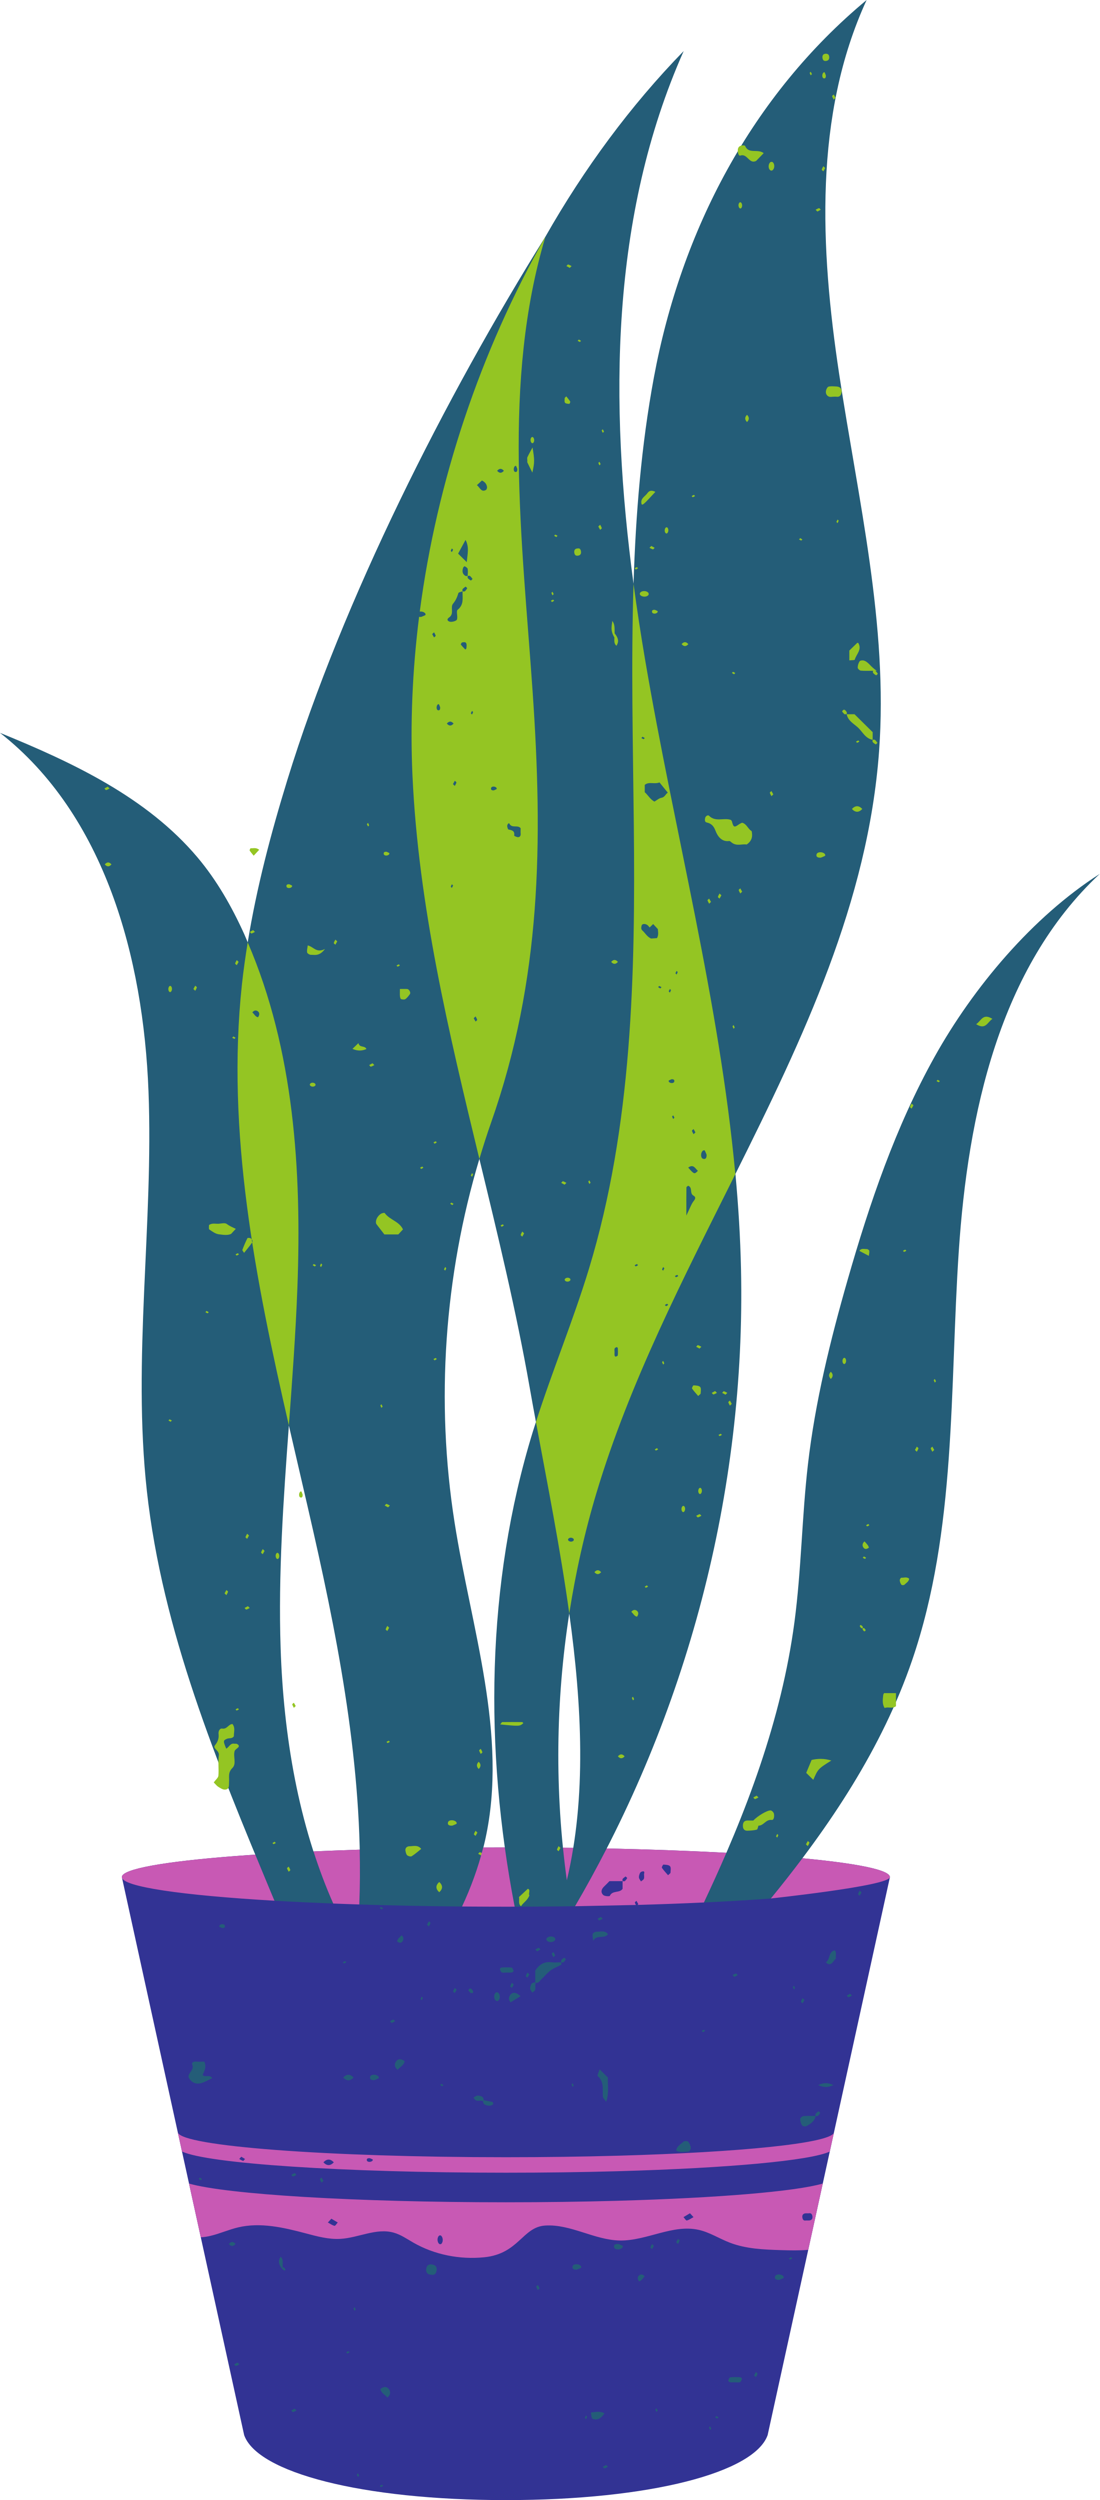
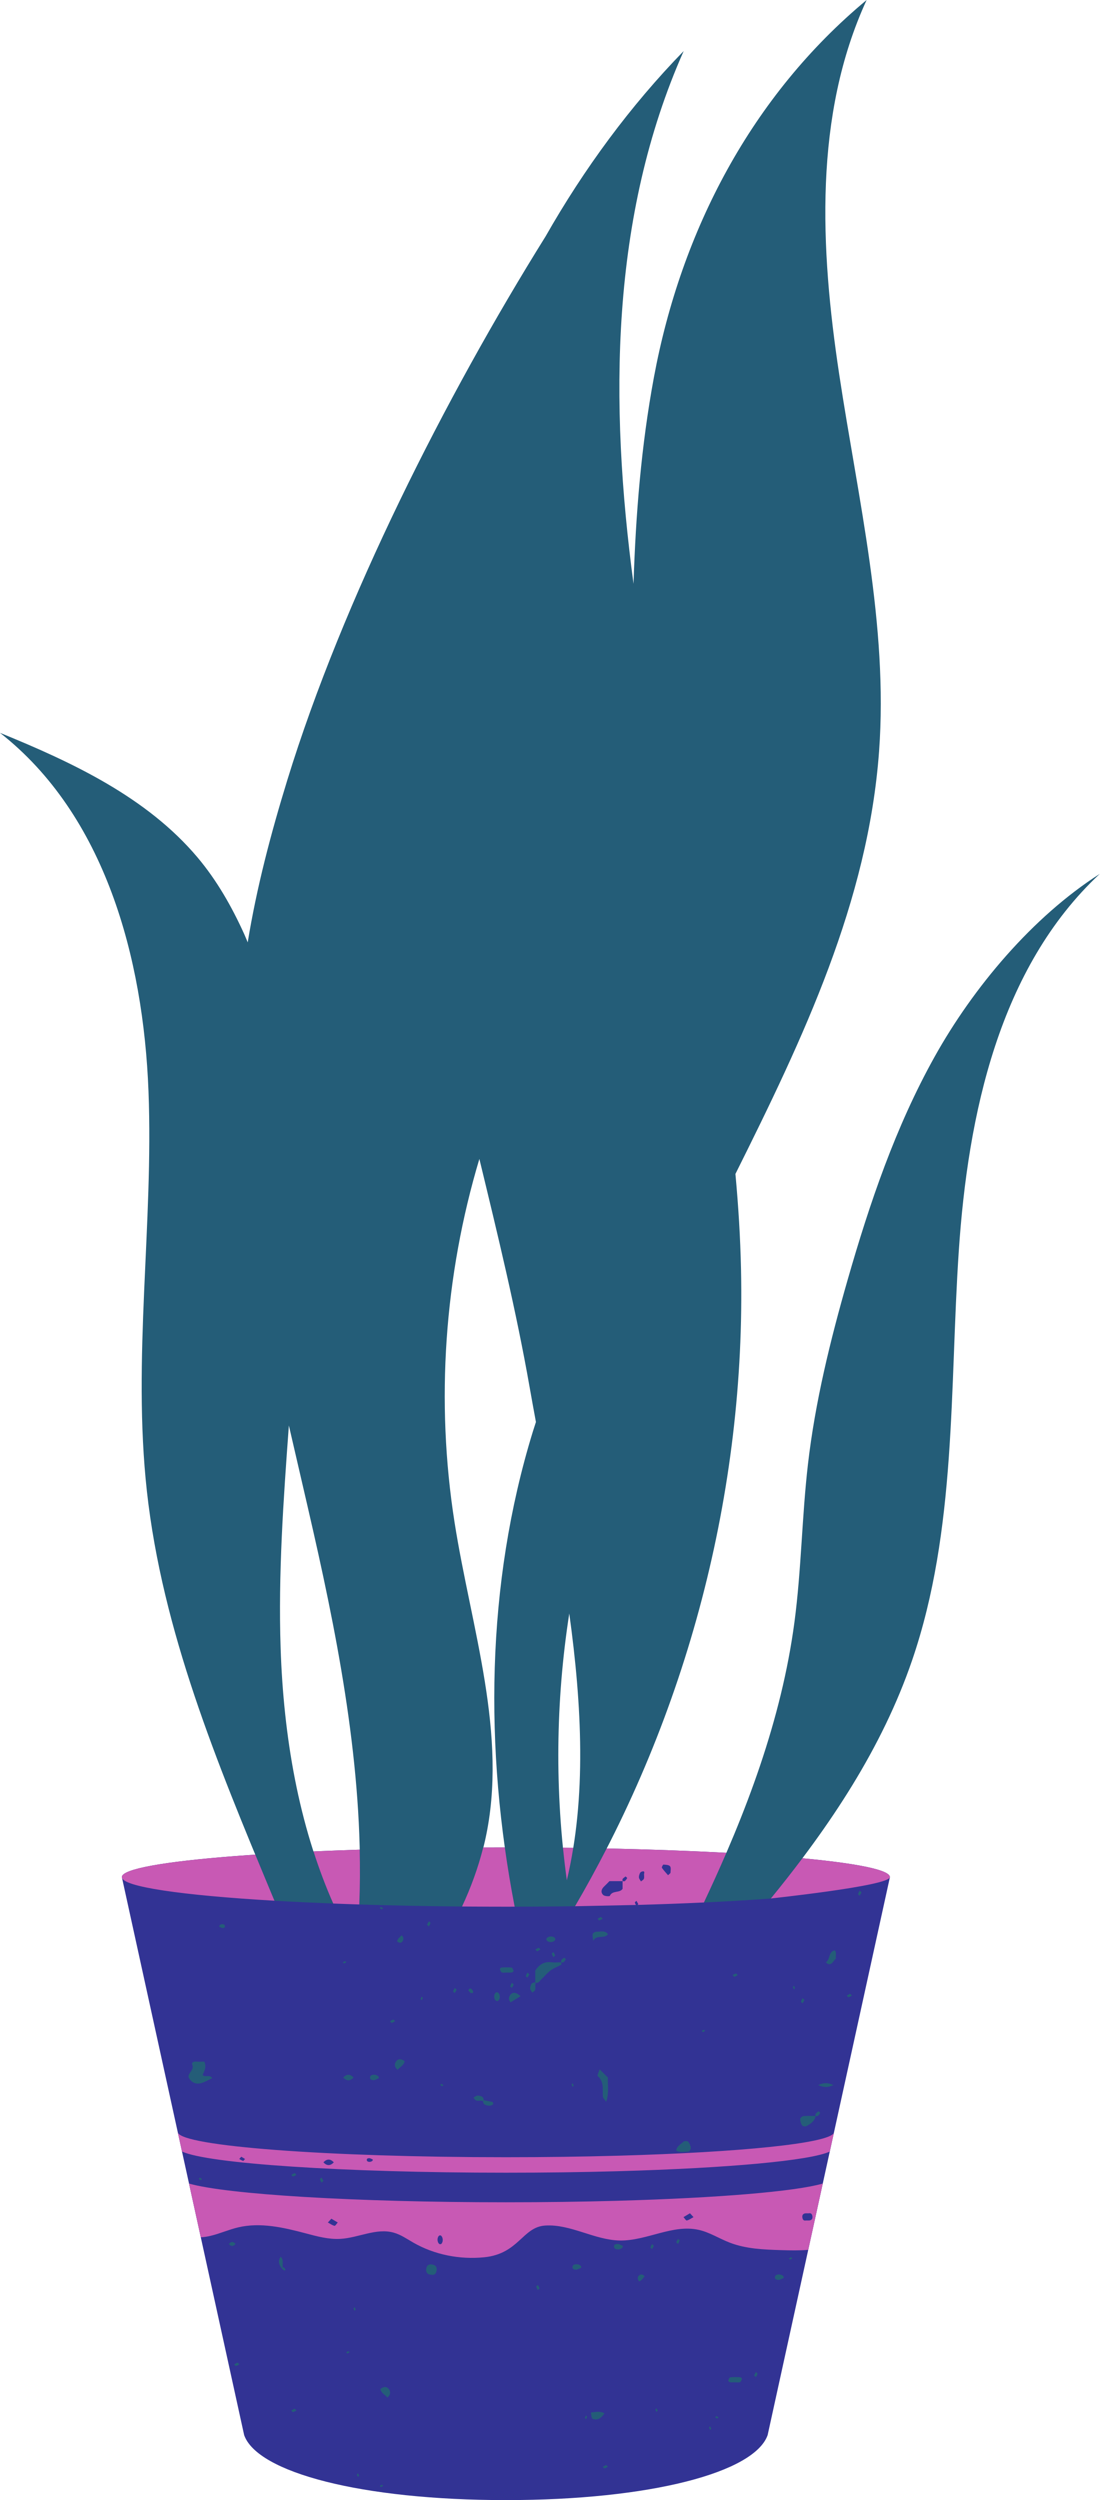
<svg xmlns="http://www.w3.org/2000/svg" height="500.0" preserveAspectRatio="xMidYMid meet" version="1.0" viewBox="0.0 0.0 220.1 500.0" width="220.1" zoomAndPan="magnify">
  <defs>
    <clipPath id="a">
      <path d="M 0 0 L 220.051 0 L 220.051 498 L 0 498 Z M 0 0" />
    </clipPath>
  </defs>
  <g>
    <g id="change1_1">
      <path d="M 178.07 375.398 L 153.598 487 C 150.961 494.469 130.148 500 101.223 500 C 72.301 500 51.488 494.469 48.852 487 L 24.379 375.398 C 24.379 372.129 58.781 369.473 101.219 369.473 C 143.656 369.473 178.059 372.129 178.059 375.398 L 178.07 375.398" fill="#323394" />
    </g>
    <g clip-path="url(#a)" id="change2_1">
      <path d="M 170.09 398.738 C 170.23 398.875 170.344 398.988 170.461 399.105 C 170.23 399.219 170.008 399.371 169.762 399.426 C 169.676 399.441 169.535 399.219 169.422 399.105 C 169.648 398.98 169.871 398.855 170.09 398.738 Z M 160.27 400.305 C 160.324 400.062 160.477 399.844 160.594 399.613 C 160.711 399.73 160.824 399.844 160.965 399.98 C 160.844 400.195 160.719 400.418 160.594 400.641 C 160.477 400.527 160.25 400.387 160.27 400.305 Z M 78.387 404.59 C 78.246 404.453 78.133 404.34 78.016 404.227 C 78.246 404.109 78.469 403.957 78.715 403.902 C 78.801 403.887 78.941 404.109 79.055 404.227 C 78.832 404.348 78.605 404.473 78.387 404.59 Z M 86.133 384.59 C 86.078 384.828 85.922 385.047 85.809 385.273 C 85.691 385.16 85.578 385.047 85.438 384.91 C 85.559 384.695 85.684 384.473 85.809 384.25 C 85.922 384.363 86.152 384.504 86.133 384.59 Z M 119.906 384.059 C 119.82 384.078 119.68 383.852 119.566 383.738 C 119.789 383.617 120.016 383.492 120.234 383.375 C 120.371 383.512 120.488 383.625 120.602 383.738 C 120.371 383.852 120.152 384.008 119.906 384.059 Z M 105.219 395.184 C 105.273 394.941 105.426 394.723 105.543 394.492 C 105.656 394.605 105.773 394.723 105.91 394.859 C 105.793 395.074 105.668 395.297 105.543 395.52 C 105.426 395.402 105.199 395.266 105.219 395.184 Z M 147.609 395.008 C 147.383 395.129 147.156 395.254 146.941 395.371 C 146.801 395.234 146.688 395.121 146.57 395.008 C 146.801 394.895 147.023 394.738 147.27 394.688 C 147.352 394.668 147.492 394.895 147.609 395.008 Z M 102.426 396.543 C 102.543 396.656 102.656 396.77 102.797 396.906 C 102.676 397.121 102.551 397.344 102.426 397.566 C 102.312 397.453 102.082 397.312 102.102 397.23 C 102.156 396.988 102.312 396.77 102.426 396.543 Z M 91 398.59 C 90.887 398.477 90.656 398.34 90.676 398.254 C 90.73 398.016 90.887 397.797 91 397.566 C 91.117 397.68 91.23 397.797 91.371 397.934 C 91.25 398.145 91.125 398.367 91 398.59 Z M 94.625 398.145 C 94.699 398.242 94.637 398.438 94.637 398.59 C 94.48 398.59 94.328 398.59 94.172 398.594 C 94.012 398.391 93.672 398.082 93.723 398 C 94.09 397.387 94.383 397.805 94.625 398.145 Z M 107.469 390.25 C 107.332 390.113 107.215 389.996 107.102 389.887 C 107.332 389.77 107.555 389.617 107.797 389.562 C 107.883 389.547 108.023 389.77 108.141 389.887 C 107.914 390.008 107.688 390.133 107.469 390.25 Z M 110.734 391.422 C 110.621 391.191 110.465 390.977 110.41 390.734 C 110.391 390.648 110.621 390.512 110.734 390.395 C 110.859 390.617 110.984 390.844 111.105 391.059 C 110.965 391.191 110.852 391.309 110.734 391.422 Z M 112.309 392 C 112.465 391.805 112.699 391.664 112.898 391.504 C 113.02 391.621 113.238 391.789 113.219 391.828 C 113.098 392.051 112.941 392.273 112.746 392.434 C 112.656 392.508 112.387 392.504 112.312 392.43 C 112.234 392.352 112.23 392.094 112.309 392 Z M 151.57 474.727 C 151.516 474.969 151.359 475.188 151.246 475.414 C 151.129 475.301 151.016 475.188 150.875 475.051 C 150.996 474.836 151.121 474.613 151.246 474.391 C 151.359 474.504 151.59 474.641 151.57 474.727 Z M 64.344 435.492 C 64.469 435.715 64.594 435.938 64.711 436.152 C 64.574 436.289 64.457 436.402 64.344 436.516 C 64.227 436.289 64.074 436.07 64.02 435.828 C 64 435.742 64.227 435.605 64.344 435.492 Z M 58.281 434.953 C 58.508 434.832 58.734 434.707 58.953 434.59 C 59.09 434.727 59.207 434.84 59.32 434.953 C 59.09 435.066 58.867 435.223 58.625 435.273 C 58.539 435.293 58.398 435.066 58.281 434.953 Z M 47.199 473.172 C 47.113 473.191 46.973 472.969 46.855 472.855 C 47.082 472.73 47.309 472.605 47.527 472.488 C 47.664 472.625 47.781 472.738 47.895 472.855 C 47.664 472.969 47.441 473.121 47.199 473.172 Z M 130.84 449.145 C 130.719 449.359 130.594 449.586 130.473 449.809 C 130.355 449.691 130.129 449.555 130.145 449.469 C 130.199 449.23 130.355 449.012 130.473 448.781 C 130.586 448.895 130.703 449.012 130.84 449.145 Z M 135.664 447.758 C 135.781 447.871 136.008 448.012 135.988 448.094 C 135.934 448.336 135.781 448.555 135.664 448.781 C 135.551 448.668 135.434 448.555 135.297 448.418 C 135.414 448.203 135.539 447.98 135.664 447.758 Z M 107.988 457.637 C 107.852 457.773 107.734 457.887 107.621 458 C 107.504 457.773 107.348 457.555 107.297 457.312 C 107.277 457.23 107.504 457.09 107.621 456.977 C 107.746 457.199 107.867 457.422 107.988 457.637 Z M 120.602 493.34 C 120.828 493.215 121.055 493.094 121.273 492.977 C 121.41 493.109 121.527 493.227 121.641 493.34 C 121.41 493.453 121.188 493.605 120.945 493.66 C 120.859 493.68 120.719 493.453 120.602 493.34 Z M 58.281 482.07 C 58.508 481.949 58.734 481.824 58.953 481.707 C 59.09 481.844 59.207 481.957 59.32 482.07 C 59.09 482.188 58.867 482.34 58.625 482.395 C 58.539 482.41 58.398 482.188 58.281 482.07 Z M 163.203 422.727 C 163.363 422.531 163.594 422.395 163.793 422.234 C 163.914 422.352 164.133 422.52 164.113 422.559 C 163.992 422.781 163.84 423 163.641 423.16 C 163.551 423.234 163.285 423.234 163.207 423.156 C 163.129 423.082 163.129 422.82 163.203 422.727 Z M 171.695 378.793 C 171.746 378.551 171.902 378.332 172.02 378.105 C 172.133 378.219 172.25 378.332 172.387 378.469 C 172.27 378.684 172.145 378.906 172.02 379.129 C 171.902 379.016 171.676 378.879 171.695 378.793 Z M 96.707 419.629 C 96.887 420.098 96.715 420.262 96.23 420.102 C 95.906 420.102 95.559 420.18 95.273 420.078 C 95.047 420 94.906 419.703 94.727 419.504 C 94.988 419.359 95.238 419.137 95.516 419.102 C 95.797 419.062 96.113 419.184 96.395 419.289 C 96.523 419.336 96.652 419.492 96.707 419.629 Z M 70.75 415.492 C 70.055 416.227 69.359 416.227 68.668 415.492 C 69.359 414.758 70.055 414.758 70.75 415.492 Z M 97.199 420.098 C 97.637 420.215 98.094 420.262 98.535 420.379 C 98.613 420.398 98.648 420.59 98.703 420.699 C 98.59 421.145 97.746 421.266 97.035 420.918 C 96.902 420.855 96.773 420.711 96.723 420.574 C 96.539 420.105 96.707 419.965 97.199 420.098 Z M 74.059 415.34 C 74.211 414.785 75.355 414.797 75.742 415.312 C 75.801 415.391 75.809 415.617 75.77 415.641 C 75.496 415.785 75.203 415.891 74.93 416.004 C 74.414 416.047 73.906 415.914 74.059 415.34 Z M 106.621 396.551 C 107.094 396.371 107.262 396.543 107.102 397.02 C 107.102 397.34 107.176 397.684 107.074 397.965 C 106.996 398.184 106.695 398.328 106.492 398.504 C 106.348 398.242 106.121 397.996 106.086 397.723 C 106.047 397.445 106.172 397.137 106.277 396.859 C 106.324 396.73 106.48 396.602 106.621 396.551 Z M 111.059 388.02 C 110.672 388.531 109.641 388.516 109.352 387.992 C 109.301 387.906 109.316 387.734 109.375 387.652 C 109.762 387.141 110.785 387.16 111.09 387.676 C 111.082 387.789 111.117 387.938 111.059 388.02 Z M 99.285 398.461 C 99.371 398.414 99.551 398.43 99.629 398.484 C 100.152 398.867 100.133 399.879 99.609 400.18 C 99.492 400.168 99.344 400.207 99.262 400.145 C 98.742 399.766 98.758 398.746 99.285 398.461 Z M 122.879 449.449 C 122.723 448.871 123.23 448.738 123.746 448.785 C 124.023 448.898 124.316 449.004 124.586 449.145 C 124.629 449.168 124.621 449.398 124.562 449.477 C 124.176 449.988 123.027 450.004 122.879 449.449 Z M 114.57 453.238 C 114.719 452.684 115.863 452.695 116.254 453.211 C 116.312 453.289 116.32 453.52 116.277 453.539 C 116.008 453.684 115.715 453.789 115.438 453.902 C 114.922 453.945 114.414 453.812 114.57 453.238 Z M 155.078 455.285 C 155.227 454.73 156.375 454.742 156.762 455.258 C 156.82 455.336 156.828 455.566 156.785 455.59 C 156.516 455.73 156.223 455.836 155.945 455.949 C 155.43 455.996 154.922 455.863 155.078 455.285 Z M 146.105 475.445 C 146.773 475.371 147.453 475.395 148.129 475.43 C 148.254 475.438 148.488 475.688 148.465 475.762 C 148.387 476.004 148.262 476.34 148.066 476.41 C 147.77 476.52 147.402 476.438 147.062 476.438 C 146.727 476.438 146.383 476.473 146.055 476.422 C 145.922 476.402 145.691 476.164 145.715 476.094 C 145.793 475.852 145.945 475.461 146.105 475.445 Z M 76.109 477.777 C 76.699 477.312 77.348 477.191 77.82 477.816 C 78.242 478.383 78.102 479.016 77.516 479.492 C 77.043 478.934 76.273 478.609 76.109 477.777 Z M 102.426 394.477 C 102.094 394.527 101.75 394.492 101.414 394.492 C 101.074 394.492 100.707 394.574 100.41 394.465 C 100.219 394.395 100.09 394.059 100.012 393.816 C 99.988 393.742 100.227 393.492 100.352 393.484 C 101.023 393.453 101.703 393.43 102.371 393.5 C 102.531 393.52 102.684 393.906 102.762 394.148 C 102.785 394.223 102.559 394.457 102.426 394.477 Z M 80.965 412.223 C 80.801 413.055 80.031 413.379 79.555 413.938 C 78.973 413.461 78.828 412.828 79.254 412.262 C 79.727 411.637 80.371 411.758 80.965 412.223 Z M 104.164 399.215 C 103.484 399.633 102.844 400.027 102.184 400.434 C 101.809 400.117 101.676 399.48 102.125 398.93 C 102.605 398.34 103.258 398.418 104.164 399.215 Z M 119.34 386.328 C 120.125 386.348 121.023 385.996 121.641 386.812 C 121.004 387.852 119.328 386.797 118.703 388.164 C 118.648 387.711 118.504 387.238 118.582 386.805 C 118.617 386.598 119.078 386.32 119.34 386.328 Z M 86.359 454.93 C 85.551 454.926 85.145 454.469 85.297 453.668 C 85.395 453.156 85.668 452.816 86.316 452.863 C 87.098 452.926 87.508 453.34 87.355 454.141 C 87.258 454.648 86.984 455.051 86.359 454.93 Z M 160.113 423.801 C 160.109 423.594 160.492 423.227 160.73 423.203 C 161.543 423.129 162.367 423.176 163.203 423.176 C 163.02 424.223 162.203 424.734 161.383 425.199 C 161.172 425.32 160.613 425.246 160.5 425.074 C 160.258 424.719 160.117 424.234 160.113 423.801 Z M 136.754 428.32 C 136.914 428.156 137.551 428.16 137.699 428.324 C 137.988 428.648 138.176 429.133 138.227 429.566 C 138.254 429.805 137.914 430.305 137.742 430.309 C 136.941 430.309 136.094 430.547 135.297 430.109 C 135.414 429.156 136.238 428.848 136.754 428.32 Z M 119.602 415.199 C 119.453 415.066 119.824 414.359 119.977 413.852 C 120.562 414.426 121.039 414.898 121.633 415.484 C 121.543 416.961 121.91 418.578 121.289 420.355 C 120.949 419.84 120.645 419.586 120.625 419.312 C 120.531 417.883 120.926 416.371 119.602 415.199 Z M 107.102 396.543 C 107.102 395.727 107.102 394.91 107.102 394.098 C 107.855 392.949 108.824 392.25 110.312 392.434 C 110.965 392.512 111.633 392.445 112.293 392.445 C 112.293 392.613 112.359 392.895 112.285 392.938 C 111.594 393.324 110.816 393.59 110.188 394.051 C 109.504 394.551 108.969 395.242 108.34 395.82 C 107.988 396.145 107.754 396.707 107.102 396.543 Z M 68.605 392.445 C 68.758 392.367 68.898 392.258 69.059 392.223 C 69.113 392.207 69.203 392.367 69.277 392.445 C 69.129 392.527 68.984 392.637 68.828 392.672 C 68.773 392.688 68.68 392.527 68.605 392.445 Z M 75.988 381.613 C 76.062 381.531 76.152 381.375 76.211 381.387 C 76.367 381.426 76.512 381.531 76.66 381.613 C 76.586 381.695 76.512 381.773 76.422 381.871 C 76.281 381.785 76.133 381.699 75.988 381.613 Z M 48.141 376.195 C 48.066 376.117 47.988 376.035 47.902 375.941 C 47.977 375.789 48.059 375.633 48.141 375.477 C 48.215 375.555 48.359 375.652 48.348 375.715 C 48.312 375.883 48.215 376.035 48.141 376.195 Z M 140.41 406.168 C 140.562 406.09 140.703 405.98 140.863 405.941 C 140.918 405.93 141.008 406.09 141.082 406.168 C 140.934 406.246 140.789 406.355 140.633 406.395 C 140.578 406.406 140.484 406.246 140.41 406.168 Z M 158.867 397.863 C 158.793 397.703 158.691 397.547 158.656 397.379 C 158.645 397.316 158.793 397.223 158.867 397.141 C 158.941 397.301 159.039 397.453 159.074 397.625 C 159.09 397.684 158.941 397.781 158.867 397.863 Z M 157.859 451.664 C 158.008 451.578 158.152 451.492 158.293 451.406 C 158.383 451.504 158.457 451.586 158.531 451.664 C 158.383 451.746 158.238 451.855 158.082 451.891 C 158.023 451.902 157.934 451.746 157.859 451.664 Z M 164.234 376.195 C 164.16 376.035 164.059 375.883 164.023 375.715 C 164.012 375.652 164.16 375.555 164.234 375.477 C 164.309 375.637 164.41 375.789 164.445 375.961 C 164.457 376.02 164.309 376.117 164.234 376.195 Z M 143.316 483.215 C 143.473 483.254 143.617 483.359 143.766 483.441 C 143.691 483.52 143.617 483.602 143.527 483.699 C 143.387 483.613 143.242 483.527 143.098 483.441 C 143.172 483.359 143.262 483.203 143.316 483.215 Z M 142.09 485.969 C 142.016 485.809 141.914 485.652 141.879 485.484 C 141.867 485.426 142.016 485.328 142.09 485.246 C 142.164 485.406 142.266 485.562 142.301 485.73 C 142.312 485.789 142.164 485.891 142.09 485.969 Z M 88.305 416.742 C 88.449 416.828 88.594 416.914 88.738 417 C 88.664 417.082 88.574 417.238 88.52 417.227 C 88.359 417.188 88.219 417.082 88.066 417 C 88.145 416.922 88.219 416.84 88.305 416.742 Z M 84.168 399.793 C 84.203 399.621 84.301 399.469 84.379 399.309 C 84.453 399.387 84.527 399.469 84.617 399.562 C 84.539 399.715 84.457 399.871 84.379 400.027 C 84.301 399.949 84.156 399.852 84.168 399.793 Z M 163.711 417 C 164.797 416.492 165.688 416.492 166.773 417 C 165.688 417.508 164.797 417.508 163.711 417 Z M 167.258 391.711 C 166.754 392.074 166.562 392.953 165.75 392.797 C 165.566 392.758 165.41 392.566 165.242 392.445 C 166.152 391.922 165.738 390.23 167.055 390.062 C 167.457 390.562 167.152 391.164 167.258 391.711 Z M 37.73 415.445 C 37.59 414.48 38.973 414.008 38.441 412.859 C 38.32 412.605 38.652 412.266 39.078 412.297 C 39.633 412.34 40.191 412.309 40.879 412.309 C 41.398 413.477 40.836 414.215 40.547 414.973 C 41.098 415.562 41.93 414.781 42.461 415.617 C 41.707 415.965 40.992 416.41 40.227 416.613 C 39.188 416.887 38.297 416.516 37.73 415.445 Z M 117.258 483.805 C 117.184 483.723 117.109 483.645 117.02 483.547 C 117.098 483.395 117.18 483.238 117.258 483.082 C 117.336 483.16 117.48 483.258 117.469 483.316 C 117.434 483.488 117.336 483.645 117.258 483.805 Z M 114.574 417.363 C 114.5 417.199 114.402 417.047 114.367 416.879 C 114.352 416.816 114.5 416.719 114.574 416.641 C 114.648 416.801 114.75 416.953 114.785 417.125 C 114.797 417.184 114.648 417.281 114.574 417.363 Z M 75.988 497.164 C 76.137 497.082 76.281 496.977 76.438 496.938 C 76.492 496.926 76.586 497.082 76.66 497.164 C 76.512 497.242 76.367 497.352 76.211 497.391 C 76.152 497.402 76.062 497.242 75.988 497.164 Z M 71.625 495.355 C 71.547 495.199 71.465 495.043 71.387 494.895 C 71.477 494.797 71.551 494.715 71.625 494.637 C 71.703 494.797 71.801 494.949 71.836 495.121 C 71.848 495.18 71.703 495.277 71.625 495.355 Z M 70.957 461.414 C 71.031 461.574 71.129 461.73 71.164 461.898 C 71.176 461.961 71.031 462.059 70.957 462.137 C 70.875 461.98 70.793 461.824 70.719 461.672 C 70.805 461.574 70.883 461.496 70.957 461.414 Z M 69.727 470.219 C 69.785 470.203 69.875 470.363 69.949 470.441 C 69.801 470.523 69.656 470.633 69.5 470.668 C 69.441 470.684 69.352 470.523 69.277 470.441 C 69.426 470.363 69.57 470.254 69.727 470.219 Z M 131.352 482.359 C 131.277 482.199 131.176 482.043 131.141 481.875 C 131.133 481.812 131.277 481.719 131.352 481.637 C 131.434 481.793 131.512 481.949 131.59 482.102 C 131.504 482.199 131.426 482.277 131.352 482.359 Z M 40.422 435.777 C 40.348 435.855 40.258 436.016 40.203 436.004 C 40.043 435.965 39.898 435.855 39.75 435.777 C 39.824 435.695 39.898 435.617 39.988 435.52 C 40.129 435.605 40.277 435.691 40.422 435.777 Z M 47.133 448.777 C 46.684 449.297 46.238 449.297 45.789 448.777 C 46.238 448.258 46.684 448.258 47.133 448.777 Z M 44.43 385.586 C 44.254 385.504 44.062 385.43 43.887 385.328 C 43.859 385.312 43.867 385.152 43.906 385.098 C 44.156 384.734 44.895 384.727 44.992 385.117 C 45.094 385.523 44.762 385.617 44.43 385.586 Z M 56.617 453.957 C 55.613 452.789 55.68 452.086 56.145 451.332 C 56.766 451.852 56.508 452.539 56.562 453.477 C 56.625 453.434 56.766 453.434 56.82 453.48 C 56.949 453.59 57.039 453.754 57.145 453.891 C 57.066 453.977 56.957 454.129 56.93 454.113 C 56.812 454.043 56.703 453.945 56.605 453.844 C 56.609 453.883 56.613 453.918 56.617 453.957 Z M 80.355 387.035 C 80.738 387.367 80.832 387.812 80.562 388.219 C 80.262 388.672 79.844 388.57 79.457 388.258 C 79.547 387.66 80.066 387.445 80.355 387.035 Z M 127.867 456.242 C 127.562 455.832 127.484 455.383 127.895 455.055 C 128.266 454.758 128.68 454.855 128.992 455.266 C 128.625 455.594 128.414 456.129 127.867 456.242 Z M 118.238 482.484 C 119.312 482.367 120.148 482.16 120.949 482.664 C 120.387 483.457 119.777 484.043 118.781 483.809 C 118.441 483.73 118.363 483.621 118.238 482.484 Z M 220.051 174.77 C 199.934 193.562 193.676 222.801 191.84 250.27 C 190.004 277.734 191.43 305.984 182.512 332.031 C 176.492 349.617 166.047 365.223 154.234 379.688 C 150.172 379.988 145.684 380.254 140.848 380.48 C 149.305 362.559 156.355 343.977 158.961 324.41 C 160.348 313.957 160.449 303.371 161.656 292.898 C 163.102 280.359 166.133 268.055 169.613 255.922 C 174.016 240.578 179.199 225.355 186.969 211.41 C 194.734 197.469 206.602 183.363 220.051 174.77 Z M 113.906 322.688 C 116.449 341.102 117.359 359.531 113.418 376.047 C 110.988 358.363 111.164 340.324 113.906 322.688 Z M 148.27 253.824 C 148.133 247.453 147.738 241.105 147.152 234.781 C 160.746 207.547 173.695 180.305 175.895 150.258 C 177.742 124.965 171.691 99.863 167.906 74.785 C 164.121 49.707 162.801 23.039 173.406 0 C 150.414 19.102 136.289 46.098 130.836 75.488 C 128.305 89.113 127.199 102.902 126.762 116.754 C 121.926 80.637 122.109 43.254 136.801 10.207 C 126.156 21.129 116.887 33.703 109.141 47.32 C 109.145 47.316 109.145 47.312 109.145 47.309 C 89.172 79.328 68.598 119.914 57.496 155.984 C 54.215 166.645 51.355 177.465 49.566 188.465 C 49.336 187.922 49.121 187.379 48.879 186.84 C 46.395 181.348 43.387 176.055 39.5 171.449 C 29.371 159.453 14.543 152.484 0 146.562 C 21.02 163.035 28.684 191.539 29.711 218.223 C 30.738 244.906 26.461 271.727 29.395 298.266 C 32.488 326.199 43.422 352.582 54.242 378.523 C 54.465 379.059 54.691 379.594 54.918 380.129 C 58.594 380.344 62.531 380.531 66.68 380.695 C 59.668 364.855 56.734 347.082 56.152 329.645 C 55.656 314.777 56.711 299.938 57.801 285.09 C 59.418 292.141 61.078 299.176 62.668 306.188 C 68.219 330.629 72.898 356.051 71.891 380.879 C 78.348 381.086 85.25 381.223 92.453 381.285 C 94.457 376.98 96.074 372.52 97.102 367.867 C 101.719 346.969 94.266 325.578 90.949 304.434 C 87.152 280.25 88.898 255.227 95.918 231.777 C 99.59 246.945 103.285 262.121 105.977 277.453 C 106.379 279.734 106.801 282.055 107.234 284.391 C 107.027 285.035 106.812 285.68 106.613 286.324 C 97.211 316.922 96.91 349.875 102.98 381.32 C 106.035 381.316 109.039 381.293 112 381.262 C 112.109 381.262 112.215 381.262 112.324 381.262 C 112.949 381.254 113.59 381.25 114.211 381.238 C 114.492 381.234 114.781 381.23 115.062 381.23 C 137.492 342.867 149.242 298.266 148.27 253.824" fill="#245d78" />
    </g>
    <g id="change3_1">
-       <path d="M 183.77 289.652 C 183.715 289.895 183.559 290.113 183.445 290.34 C 183.328 290.227 183.215 290.113 183.074 289.977 C 183.195 289.762 183.32 289.539 183.445 289.316 C 183.559 289.43 183.789 289.566 183.77 289.652 Z M 186.93 289.977 C 186.789 290.113 186.676 290.227 186.559 290.34 C 186.445 290.113 186.289 289.895 186.234 289.652 C 186.215 289.566 186.445 289.43 186.559 289.316 C 186.684 289.539 186.809 289.762 186.93 289.977 Z M 77.32 300.773 C 77.566 300.828 77.785 300.98 78.016 301.094 C 77.902 301.211 77.785 301.324 77.648 301.461 C 77.43 301.34 77.203 301.219 76.977 301.094 C 77.094 300.98 77.234 300.758 77.32 300.773 Z M 143.086 278.195 C 143.223 278.332 143.34 278.445 143.453 278.562 C 143.223 278.676 143.004 278.828 142.758 278.883 C 142.672 278.898 142.531 278.676 142.414 278.562 C 142.641 278.438 142.867 278.312 143.086 278.195 Z M 145.164 278.926 C 144.945 278.809 144.719 278.684 144.492 278.562 C 144.609 278.445 144.75 278.223 144.836 278.238 C 145.078 278.293 145.301 278.445 145.531 278.562 C 145.418 278.676 145.301 278.789 145.164 278.926 Z M 146.422 280.758 C 146.281 280.895 146.168 281.008 146.051 281.121 C 145.938 280.895 145.781 280.676 145.727 280.434 C 145.707 280.352 145.938 280.211 146.051 280.098 C 146.176 280.32 146.301 280.543 146.422 280.758 Z M 48.934 321.582 C 49.16 321.457 49.387 321.336 49.602 321.219 C 49.742 321.355 49.855 321.469 49.973 321.582 C 49.742 321.695 49.52 321.848 49.277 321.902 C 49.191 321.922 49.051 321.695 48.934 321.582 Z M 45.625 318.332 C 45.57 318.574 45.414 318.793 45.297 319.02 C 45.184 318.906 45.066 318.793 44.93 318.656 C 45.051 318.441 45.172 318.219 45.297 317.996 C 45.414 318.109 45.645 318.25 45.625 318.332 Z M 140.34 303.145 C 140.109 303.258 139.887 303.41 139.641 303.465 C 139.555 303.484 139.414 303.258 139.301 303.145 C 139.531 303.031 139.754 302.879 139.996 302.824 C 140.082 302.805 140.223 303.031 140.34 303.145 Z M 52.246 310.488 C 52.297 310.246 52.453 310.027 52.57 309.801 C 52.684 309.914 52.801 310.027 52.938 310.164 C 52.82 310.383 52.695 310.605 52.57 310.824 C 52.453 310.711 52.227 310.574 52.246 310.488 Z M 49.453 307.754 C 49.34 307.641 49.109 307.5 49.129 307.414 C 49.184 307.176 49.34 306.957 49.453 306.73 C 49.57 306.844 49.684 306.957 49.824 307.094 C 49.703 307.309 49.578 307.531 49.453 307.754 Z M 104.18 246.98 C 104.234 246.742 104.387 246.523 104.504 246.297 C 104.617 246.41 104.734 246.523 104.875 246.66 C 104.754 246.875 104.629 247.098 104.504 247.32 C 104.387 247.207 104.16 247.066 104.18 246.98 Z M 112.965 236.93 C 112.746 236.809 112.52 236.688 112.293 236.562 C 112.41 236.449 112.551 236.227 112.637 236.242 C 112.879 236.297 113.102 236.449 113.332 236.562 C 113.219 236.68 113.102 236.793 112.965 236.93 Z M 140.34 269.344 C 140.223 269.457 140.109 269.57 139.969 269.707 C 139.754 269.59 139.527 269.465 139.301 269.344 C 139.414 269.227 139.555 269.004 139.641 269.02 C 139.887 269.074 140.109 269.227 140.34 269.344 Z M 58.801 340.531 C 58.926 340.754 59.051 340.977 59.172 341.191 C 59.031 341.328 58.918 341.441 58.801 341.555 C 58.688 341.328 58.531 341.109 58.477 340.867 C 58.457 340.781 58.688 340.645 58.801 340.531 Z M 96.195 350.773 C 96.078 350.547 95.922 350.328 95.871 350.086 C 95.852 350.004 96.078 349.863 96.195 349.75 C 96.309 349.977 96.465 350.195 96.52 350.438 C 96.539 350.52 96.309 350.66 96.195 350.773 Z M 77.867 325.531 C 77.746 325.746 77.621 325.969 77.496 326.191 C 77.383 326.078 77.152 325.938 77.172 325.855 C 77.227 325.613 77.383 325.395 77.496 325.164 C 77.613 325.281 77.727 325.395 77.867 325.531 Z M 94.832 366.824 C 94.887 366.586 95.039 366.367 95.156 366.141 C 95.27 366.254 95.387 366.367 95.523 366.504 C 95.406 366.719 95.281 366.941 95.156 367.164 C 95.039 367.051 94.812 366.91 94.832 366.824 Z M 151.066 359.801 C 150.98 359.82 150.84 359.594 150.727 359.48 C 150.949 359.355 151.176 359.234 151.395 359.117 C 151.531 359.254 151.648 359.367 151.766 359.48 C 151.531 359.594 151.312 359.746 151.066 359.801 Z M 96.344 371.113 C 96.125 370.992 95.902 370.871 95.676 370.746 C 95.789 370.633 95.93 370.406 96.016 370.43 C 96.262 370.48 96.484 370.633 96.715 370.746 C 96.598 370.859 96.484 370.977 96.344 371.113 Z M 57.762 373.309 C 57.879 373.535 58.035 373.754 58.086 373.996 C 58.105 374.078 57.879 374.219 57.762 374.332 C 57.648 374.105 57.492 373.887 57.438 373.645 C 57.418 373.562 57.648 373.422 57.762 373.309 Z M 161.262 368.848 C 161.383 368.633 161.508 368.41 161.633 368.188 C 161.746 368.301 161.977 368.438 161.957 368.523 C 161.902 368.766 161.746 368.984 161.633 369.211 C 161.516 369.098 161.402 368.984 161.262 368.848 Z M 111.449 369.898 C 111.504 369.656 111.66 369.438 111.773 369.211 C 111.891 369.324 112.008 369.438 112.145 369.574 C 112.023 369.789 111.898 370.012 111.773 370.234 C 111.66 370.121 111.43 369.984 111.449 369.898 Z M 120.086 105.965 C 119.961 105.742 119.836 105.52 119.715 105.305 C 119.852 105.168 119.969 105.055 120.086 104.941 C 120.199 105.168 120.355 105.387 120.41 105.629 C 120.43 105.715 120.199 105.852 120.086 105.965 Z M 130.648 109.871 C 130.406 109.816 130.184 109.664 129.953 109.551 C 130.066 109.438 130.184 109.324 130.32 109.188 C 130.539 109.305 130.766 109.43 130.988 109.551 C 130.875 109.664 130.734 109.891 130.648 109.871 Z M 166.824 19.926 C 166.711 19.695 166.555 19.477 166.5 19.238 C 166.48 19.152 166.711 19.016 166.824 18.898 C 166.949 19.121 167.074 19.344 167.195 19.559 C 167.055 19.695 166.941 19.812 166.824 19.926 Z M 114.004 53.578 C 113.785 53.461 113.559 53.336 113.332 53.215 C 113.449 53.102 113.59 52.875 113.676 52.895 C 113.918 52.949 114.141 53.102 114.371 53.215 C 114.258 53.328 114.141 53.441 114.004 53.578 Z M 164.422 33.93 C 164.477 33.688 164.633 33.469 164.746 33.238 C 164.863 33.355 164.977 33.469 165.117 33.605 C 164.996 33.82 164.871 34.043 164.746 34.266 C 164.633 34.152 164.402 34.012 164.422 33.93 Z M 163.559 42.312 C 163.422 42.176 163.305 42.062 163.191 41.945 C 163.422 41.832 163.641 41.68 163.887 41.629 C 163.973 41.609 164.113 41.832 164.227 41.945 C 164.004 42.07 163.777 42.191 163.559 42.312 Z M 142.266 180.375 C 142.129 180.512 142.012 180.625 141.895 180.738 C 141.781 180.512 141.629 180.293 141.57 180.051 C 141.551 179.969 141.781 179.828 141.895 179.715 C 142.02 179.938 142.145 180.16 142.266 180.375 Z M 148.5 178.328 C 148.359 178.465 148.242 178.578 148.129 178.691 C 148.012 178.465 147.859 178.246 147.805 178.004 C 147.785 177.918 148.012 177.781 148.129 177.668 C 148.254 177.891 148.379 178.113 148.5 178.328 Z M 143.973 178.691 C 144.09 178.805 144.203 178.918 144.344 179.055 C 144.223 179.27 144.098 179.492 143.973 179.715 C 143.859 179.602 143.633 179.465 143.648 179.379 C 143.703 179.137 143.859 178.918 143.973 178.691 Z M 182.773 221.051 C 182.656 221.266 182.531 221.488 182.406 221.711 C 182.289 221.598 182.062 221.461 182.082 221.375 C 182.137 221.133 182.289 220.914 182.406 220.688 C 182.52 220.801 182.637 220.914 182.773 221.051 Z M 74.531 212.641 C 74.672 212.777 74.785 212.891 74.902 213.004 C 74.672 213.117 74.449 213.273 74.203 213.324 C 74.117 213.344 73.977 213.117 73.863 213.004 C 74.09 212.883 74.312 212.758 74.531 212.641 Z M 67.109 188.934 C 66.996 188.82 66.766 188.684 66.785 188.598 C 66.84 188.355 66.996 188.137 67.109 187.91 C 67.227 188.023 67.344 188.137 67.48 188.273 C 67.359 188.488 67.234 188.711 67.109 188.934 Z M 50.641 186.008 C 50.781 186.145 50.895 186.262 51.012 186.375 C 50.781 186.488 50.559 186.641 50.312 186.695 C 50.227 186.711 50.09 186.488 49.973 186.375 C 50.199 186.25 50.426 186.129 50.641 186.008 Z M 39.391 197.465 C 39.336 197.707 39.184 197.926 39.066 198.152 C 38.953 198.039 38.836 197.926 38.695 197.789 C 38.816 197.574 38.941 197.352 39.066 197.129 C 39.184 197.242 39.41 197.383 39.391 197.465 Z M 47.375 193.031 C 47.262 192.918 47.031 192.777 47.051 192.695 C 47.105 192.453 47.262 192.234 47.375 192.008 C 47.492 192.121 47.605 192.234 47.746 192.371 C 47.625 192.586 47.5 192.809 47.375 193.031 Z M 168.961 142.84 C 168.801 142.641 168.461 142.332 168.508 142.25 C 168.875 141.633 169.172 142.055 169.41 142.391 C 169.484 142.492 169.422 142.688 169.422 142.84 C 169.266 142.84 169.113 142.84 168.961 142.84 Z M 175.066 147.977 C 175.266 148.133 175.406 148.359 175.57 148.559 C 175.449 148.676 175.277 148.895 175.238 148.875 C 175.016 148.754 174.789 148.602 174.629 148.406 C 174.551 148.316 174.555 148.055 174.633 147.98 C 174.711 147.902 174.973 147.898 175.066 147.977 Z M 20.891 157.691 C 21.113 157.57 21.34 157.445 21.559 157.328 C 21.699 157.465 21.812 157.578 21.93 157.691 C 21.699 157.809 21.477 157.961 21.23 158.012 C 21.145 158.031 21.004 157.809 20.891 157.691 Z M 154.359 159.23 C 154.246 159.004 154.09 158.781 154.035 158.543 C 154.016 158.457 154.246 158.32 154.359 158.203 C 154.484 158.43 154.609 158.648 154.73 158.863 C 154.59 159.004 154.477 159.117 154.359 159.23 Z M 170.457 161.789 C 171.152 161.055 171.844 161.055 172.539 161.789 C 171.844 162.527 171.152 162.527 170.457 161.789 Z M 91.348 364.75 C 91.078 364.895 90.785 364.996 90.508 365.109 C 89.992 365.156 89.484 365.023 89.641 364.449 C 89.789 363.895 90.938 363.906 91.324 364.422 C 91.383 364.5 91.391 364.73 91.348 364.75 Z M 163.387 170.855 C 163.539 170.301 164.684 170.312 165.07 170.828 C 165.129 170.906 165.137 171.137 165.094 171.156 C 164.824 171.301 164.531 171.406 164.258 171.52 C 163.742 171.562 163.23 171.434 163.387 170.855 Z M 128.07 118.953 C 128.012 118.871 128 118.699 128.047 118.609 C 128.336 118.09 129.367 118.074 129.754 118.586 C 129.812 118.668 129.777 118.816 129.785 118.934 C 129.48 119.445 128.461 119.465 128.07 118.953 Z M 154.176 32.41 C 154.258 32.352 154.406 32.387 154.523 32.379 C 155.047 32.68 155.066 33.688 154.547 34.07 C 154.465 34.129 154.289 34.141 154.199 34.094 C 153.672 33.809 153.656 32.793 154.176 32.41 Z M 87.887 376.379 C 88.633 377.062 88.633 377.746 87.887 378.434 C 87.141 377.746 87.141 377.062 87.887 376.379 Z M 138.777 277.059 C 139.238 277.09 139.844 277.102 140.098 277.383 C 140.332 277.645 140.215 278.238 140.195 278.688 C 140.188 278.809 139.977 278.918 139.703 279.188 C 139.285 278.695 138.836 278.23 138.473 277.703 C 138.398 277.594 138.684 277.055 138.777 277.059 Z M 62.211 190.957 C 61.949 190.961 61.488 190.684 61.453 190.48 C 61.379 190.043 61.52 189.57 61.578 189.074 C 62.766 189.344 63.27 190.66 65.027 189.789 C 63.895 191.289 62.996 190.938 62.211 190.957 Z M 198.578 203.77 C 197.574 204.402 197.246 206.043 195.316 204.828 C 196.316 204.195 196.648 202.555 198.578 203.77 Z M 151.766 365.113 C 151.652 365.395 151.598 365.871 151.426 365.914 C 150.816 366.07 150.172 366.109 149.539 366.129 C 148.977 366.145 148.676 365.812 148.648 365.258 C 148.613 364.512 148.883 364.035 149.738 364.086 C 150.066 364.105 150.398 364.09 150.727 364.09 C 150.699 364.801 151.047 365.141 151.766 365.113 Z M 84.281 369.766 C 83.652 370.266 83.055 370.805 82.379 371.23 C 82.188 371.355 81.703 371.227 81.488 371.051 C 81.281 370.883 81.207 370.516 81.141 370.219 C 80.996 369.594 81.422 369.242 81.926 369.238 C 82.711 369.234 83.605 368.902 84.281 369.766 Z M 172.008 132.246 C 172.121 132.078 172.633 132.027 172.898 132.121 C 173.859 132.457 174.199 133.379 175.453 134.148 C 175.336 134.148 175.23 134.148 175.121 134.148 C 175.129 134.152 175.141 134.156 175.148 134.16 C 175.344 134.316 175.484 134.547 175.648 134.742 C 175.527 134.863 175.359 135.082 175.32 135.059 C 175.094 134.938 174.871 134.785 174.707 134.594 C 174.633 134.504 174.633 134.242 174.711 134.164 C 174.719 134.16 174.73 134.156 174.738 134.152 C 173.609 134.16 172.914 134.184 172.234 134.121 C 172 134.098 171.613 133.727 171.617 133.523 C 171.621 133.09 171.762 132.605 172.008 132.246 Z M 167.312 77.289 C 168.129 77.324 168.531 77.785 168.375 78.539 C 168.27 79.059 168 79.445 167.352 79.34 C 167.188 79.312 167.016 79.336 166.844 79.336 C 166.508 79.336 166.121 79.438 165.836 79.312 C 165.34 79.094 165.16 78.594 165.285 78.082 C 165.355 77.793 165.57 77.379 165.797 77.32 C 166.273 77.203 166.805 77.27 167.312 77.289 Z M 154.422 363.977 C 153.223 363.82 152.809 365.141 151.766 365.113 C 151.789 364.406 151.445 364.062 150.727 364.09 C 151.539 363.223 153.523 362.004 154.207 362.07 C 154.453 362.098 154.793 362.449 154.852 362.707 C 154.965 363.188 154.875 364.035 154.422 363.977 Z M 147.77 29.492 C 148.117 28.941 149.031 29.055 149.078 29.164 C 149.797 30.887 151.578 29.688 152.809 30.629 C 152.172 31.281 151.707 31.758 151.301 32.18 C 149.848 32.898 149.555 30.594 148.109 31.125 C 147.738 31.262 147.426 30.043 147.77 29.492 Z M 169.422 142.84 C 169.938 142.84 170.453 142.84 170.98 142.84 C 172.191 144.031 173.406 145.23 174.613 146.426 C 174.613 146.945 174.613 147.453 174.613 147.961 C 173.133 147.695 172.578 146.312 171.609 145.445 C 170.777 144.699 169.648 144.113 169.422 142.84 Z M 162.398 351.973 C 163.625 351.695 164.91 351.648 166.34 352.094 C 163.699 353.75 163.699 353.75 162.73 355.953 C 162.09 355.324 161.723 354.961 161.316 354.562 C 161.652 353.762 161.992 352.945 162.398 351.973 Z M 47.648 349.48 C 47.406 349.723 47.023 349.926 46.941 350.211 C 46.621 351.324 47.371 352.734 46.5 353.586 C 45.559 354.5 45.906 355.449 45.832 356.406 C 45.781 357.07 45.973 357.871 44.996 357.91 C 44.562 357.926 44.094 357.602 43.688 357.359 C 43.402 357.188 43.191 356.891 42.766 356.473 C 43.164 355.922 43.668 355.539 43.699 355.121 C 43.809 353.766 43.598 352.375 43.789 351.039 C 43.926 350.078 42.484 349.676 43.008 349.047 C 43.621 348.305 43.824 347.617 43.73 346.762 C 43.668 346.16 44.004 345.617 44.469 345.699 C 45.434 345.875 45.73 344.785 46.523 344.797 C 47.133 345.594 46.762 346.441 46.797 347.234 C 46.465 347.766 45.879 347.562 45.441 347.73 C 44.625 348.051 44.637 348.219 45.266 349.711 C 45.84 349.434 46.051 348.574 46.902 348.723 C 47.066 348.75 47.266 348.695 47.402 348.766 C 47.824 348.98 47.895 349.238 47.648 349.48 Z M 47.805 341.863 C 47.656 341.945 47.512 342.055 47.352 342.09 C 47.297 342.105 47.207 341.945 47.133 341.863 C 47.281 341.785 47.426 341.676 47.582 341.641 C 47.637 341.625 47.727 341.785 47.805 341.863 Z M 46.699 207.281 C 46.84 207.363 46.984 207.453 47.133 207.539 C 47.059 207.617 46.969 207.777 46.91 207.766 C 46.754 207.727 46.609 207.617 46.461 207.539 C 46.535 207.457 46.609 207.379 46.699 207.281 Z M 41.332 262.168 C 41.473 262.25 41.617 262.34 41.766 262.426 C 41.691 262.504 41.598 262.664 41.543 262.648 C 41.387 262.613 41.242 262.504 41.094 262.426 C 41.168 262.344 41.242 262.266 41.332 262.168 Z M 76.324 281.562 C 76.25 281.402 76.148 281.246 76.113 281.078 C 76.102 281.02 76.25 280.922 76.324 280.84 C 76.406 280.996 76.484 281.152 76.562 281.305 C 76.473 281.402 76.398 281.48 76.324 281.562 Z M 126.656 339.336 C 126.73 339.496 126.828 339.652 126.863 339.82 C 126.879 339.883 126.73 339.98 126.656 340.059 C 126.578 339.898 126.48 339.742 126.445 339.574 C 126.434 339.516 126.578 339.418 126.656 339.336 Z M 132.484 272.41 C 132.473 272.352 132.621 272.254 132.695 272.176 C 132.77 272.336 132.867 272.488 132.902 272.656 C 132.918 272.719 132.77 272.816 132.695 272.895 C 132.621 272.734 132.52 272.582 132.484 272.41 Z M 131.238 290.094 C 131.184 290.105 131.09 289.945 131.016 289.867 C 131.164 289.781 131.309 289.695 131.449 289.609 C 131.539 289.707 131.613 289.785 131.688 289.867 C 131.539 289.945 131.395 290.055 131.238 290.094 Z M 129.004 317.312 C 129.148 317.223 129.297 317.137 129.434 317.055 C 129.523 317.148 129.602 317.23 129.676 317.312 C 129.523 317.391 129.383 317.496 129.223 317.535 C 129.168 317.551 129.078 317.391 129.004 317.312 Z M 181.129 249.922 C 181.184 249.906 181.273 250.066 181.348 250.148 C 181.199 250.227 181.055 250.336 180.898 250.371 C 180.84 250.387 180.75 250.227 180.676 250.148 C 180.824 250.066 180.969 249.961 181.129 249.922 Z M 187.84 216.43 C 187.68 216.395 187.535 216.285 187.387 216.203 C 187.461 216.125 187.535 216.043 187.625 215.945 C 187.766 216.031 187.914 216.117 188.059 216.203 C 187.984 216.285 187.891 216.441 187.84 216.43 Z M 162.223 15.074 C 162.148 14.914 162.047 14.762 162.012 14.59 C 162 14.531 162.148 14.434 162.223 14.355 C 162.301 14.512 162.383 14.668 162.461 14.82 C 162.371 14.914 162.297 14.996 162.223 15.074 Z M 167.801 104.141 C 167.766 104.312 167.664 104.465 167.59 104.629 C 167.516 104.547 167.441 104.469 167.352 104.371 C 167.43 104.219 167.508 104.062 167.59 103.906 C 167.664 103.984 167.812 104.082 167.801 104.141 Z M 172.219 324.973 C 172.363 325.059 172.508 325.164 172.613 325.301 C 172.664 325.363 172.66 325.551 172.613 325.605 C 172.562 325.656 172.391 325.656 172.332 325.605 C 172.203 325.496 172.113 325.336 172.008 325.195 C 172.086 325.109 172.195 324.957 172.219 324.973 Z M 159.871 107.879 C 159.949 107.797 160.023 107.715 160.113 107.621 C 160.254 107.703 160.398 107.789 160.543 107.879 C 160.469 107.957 160.379 108.117 160.324 108.102 C 160.164 108.066 160.023 107.957 159.871 107.879 Z M 172.922 325.613 C 173.027 325.758 173.246 325.973 173.215 326.031 C 172.977 326.465 172.785 326.168 172.633 325.934 C 172.586 325.859 172.586 325.68 172.633 325.629 C 172.684 325.574 172.824 325.613 172.922 325.613 Z M 173.297 311.531 C 173.219 311.613 173.129 311.77 173.074 311.758 C 172.914 311.723 172.773 311.613 172.625 311.531 C 172.699 311.453 172.773 311.371 172.863 311.273 C 173.004 311.359 173.148 311.445 173.297 311.531 Z M 173.516 305.258 C 173.461 305.273 173.367 305.113 173.297 305.031 C 173.441 304.945 173.586 304.859 173.727 304.777 C 173.816 304.871 173.891 304.953 173.965 305.031 C 173.816 305.113 173.672 305.223 173.516 305.258 Z M 87.398 228.48 C 87.25 228.566 87.105 228.656 86.965 228.738 C 86.875 228.641 86.801 228.562 86.727 228.48 C 86.875 228.402 87.02 228.293 87.176 228.258 C 87.23 228.242 87.324 228.402 87.398 228.48 Z M 87.176 271.586 C 87.23 271.574 87.324 271.73 87.398 271.812 C 87.25 271.898 87.105 271.984 86.965 272.07 C 86.875 271.973 86.801 271.895 86.727 271.812 C 86.875 271.73 87.02 271.625 87.176 271.586 Z M 90.082 240.758 C 90.156 240.68 90.246 240.52 90.301 240.531 C 90.461 240.57 90.602 240.68 90.754 240.758 C 90.676 240.84 90.602 240.918 90.512 241.016 C 90.371 240.934 90.227 240.844 90.082 240.758 Z M 79.566 193.32 C 79.508 193.332 79.418 193.176 79.344 193.094 C 79.492 193.016 79.637 192.906 79.793 192.867 C 79.848 192.855 79.941 193.016 80.016 193.094 C 79.867 193.176 79.723 193.281 79.566 193.32 Z M 110.789 118.812 C 110.699 118.91 110.625 118.988 110.551 119.07 C 110.473 118.91 110.375 118.758 110.34 118.586 C 110.328 118.527 110.473 118.43 110.551 118.348 C 110.629 118.504 110.711 118.66 110.789 118.812 Z M 120.613 86.57 C 120.539 86.41 120.441 86.258 120.406 86.086 C 120.395 86.027 120.539 85.93 120.613 85.852 C 120.695 86.008 120.777 86.164 120.855 86.316 C 120.766 86.41 120.691 86.492 120.613 86.57 Z M 118.938 314.422 C 119.383 313.902 119.832 313.902 120.281 314.422 C 119.832 314.941 119.383 314.941 118.938 314.422 Z M 113.008 256.035 C 112.977 255.977 112.988 255.852 113.023 255.797 C 113.273 255.434 113.938 255.449 114.133 255.809 C 114.129 255.895 114.152 255.996 114.113 256.055 C 113.863 256.414 113.195 256.402 113.008 256.035 Z M 169.051 272.758 C 169 272.801 168.887 272.809 168.828 272.777 C 168.488 272.574 168.477 271.855 168.812 271.59 C 168.863 271.547 168.965 271.57 169.039 271.566 C 169.375 271.777 169.387 272.488 169.051 272.758 Z M 164.785 14.492 C 164.84 14.449 164.988 14.445 165.004 14.473 C 165.098 14.66 165.164 14.863 165.238 15.059 C 165.27 15.414 165.184 15.77 164.805 15.66 C 164.441 15.555 164.449 14.762 164.785 14.492 Z M 133.473 105.465 C 133.809 105.676 133.82 106.387 133.484 106.656 C 133.434 106.699 133.316 106.707 133.262 106.672 C 132.922 106.473 132.91 105.754 133.246 105.484 C 133.301 105.445 133.395 105.469 133.473 105.465 Z M 131.035 121.961 C 131.215 122.039 131.402 122.113 131.578 122.215 C 131.605 122.23 131.598 122.395 131.559 122.449 C 131.309 122.812 130.57 122.82 130.473 122.43 C 130.371 122.023 130.703 121.93 131.035 121.961 Z M 140.195 298.758 C 140.145 298.801 140.027 298.809 139.973 298.773 C 139.633 298.574 139.621 297.855 139.957 297.586 C 140.008 297.547 140.105 297.57 140.184 297.562 C 140.52 297.777 140.531 298.488 140.195 298.758 Z M 136.617 302.387 C 136.273 302.184 136.266 301.469 136.602 301.199 C 136.652 301.156 136.75 301.184 136.828 301.176 C 137.164 301.387 137.176 302.102 136.84 302.367 C 136.789 302.41 136.676 302.418 136.617 302.387 Z M 137.73 128.82 C 137.281 129.34 136.832 129.34 136.383 128.82 C 136.832 128.301 137.281 128.301 137.73 128.82 Z M 60.117 299.48 C 59.754 299.375 59.762 298.578 60.098 298.309 C 60.152 298.27 60.301 298.262 60.316 298.293 C 60.41 298.48 60.477 298.684 60.551 298.875 C 60.582 299.234 60.496 299.59 60.117 299.48 Z M 58.43 177.102 C 58.457 177.117 58.453 177.277 58.414 177.336 C 58.164 177.695 57.422 177.707 57.328 177.316 C 57.227 176.906 57.555 176.816 57.887 176.848 C 58.066 176.926 58.254 177 58.43 177.102 Z M 76.789 170.816 C 76.688 170.41 77.016 170.316 77.348 170.348 C 77.527 170.426 77.715 170.5 77.891 170.602 C 77.918 170.617 77.914 170.777 77.875 170.836 C 77.625 171.195 76.887 171.207 76.789 170.816 Z M 34.164 198.375 C 34.113 198.414 34 198.426 33.941 198.391 C 33.602 198.191 33.59 197.473 33.926 197.203 C 33.98 197.16 34.078 197.188 34.152 197.18 C 34.488 197.395 34.504 198.105 34.164 198.375 Z M 172.98 308.266 C 173.199 308.512 173.43 308.75 173.633 309.016 C 173.734 309.148 173.785 309.332 173.867 309.5 C 173.465 309.82 173.047 309.926 172.746 309.473 C 172.477 309.066 172.57 308.621 172.98 308.266 Z M 113.055 80.543 C 112.902 80.355 112.977 79.938 112.992 79.621 C 112.996 79.539 113.133 79.461 113.309 79.27 C 113.578 79.613 113.871 79.945 114.102 80.316 C 114.148 80.395 113.969 80.773 113.906 80.77 C 113.609 80.75 113.219 80.742 113.055 80.543 Z M 114.918 110.57 C 114.82 110.008 115.082 109.684 115.602 109.684 C 116.008 109.598 116.184 109.879 116.246 110.238 C 116.344 110.801 116.082 111.094 115.574 111.137 C 115.156 111.172 114.98 110.934 114.918 110.57 Z M 164.578 11.633 C 164.48 11.066 164.742 10.746 165.25 10.742 C 165.641 10.742 165.863 10.93 165.914 11.297 C 165.984 11.867 165.738 12.152 165.234 12.195 C 164.816 12.23 164.641 11.992 164.578 11.633 Z M 173.441 249.805 C 173.609 249.801 173.906 249.996 173.93 250.141 C 173.98 250.449 173.887 250.781 173.844 251.16 C 173.148 250.797 172.547 250.48 171.941 250.164 C 172.352 249.57 172.934 249.82 173.441 249.805 Z M 128.336 100.652 C 128.18 99.629 129.062 99.297 129.504 98.672 C 129.875 98.141 130.316 97.961 131.133 98.367 C 130.605 98.93 130.293 99.27 129.98 99.605 C 128.668 101.008 128.414 101.16 128.336 100.652 Z M 80.016 197.789 C 80.641 197.789 81.062 197.77 81.48 197.797 C 81.863 197.82 82.238 198.52 82.02 198.812 C 81.754 199.176 81.477 199.562 81.121 199.805 C 80.91 199.949 80.527 199.898 80.254 199.816 C 80.133 199.777 80.047 199.449 80.027 199.242 C 79.988 198.895 80.016 198.539 80.016 197.789 Z M 171.73 128.578 C 172.535 129.941 171.324 130.832 171.031 131.93 C 171 132.047 170.48 132.012 169.945 132.074 C 169.945 131.258 169.945 130.793 169.945 130.102 C 170.387 129.668 170.945 129.121 171.508 128.586 C 171.551 128.543 171.656 128.578 171.73 128.578 Z M 177 338.613 C 177.664 338.613 178.328 338.613 179.277 338.613 C 179.277 339.66 179.277 340.461 179.277 341.223 C 178.523 341.801 177.723 341.281 177.008 341.59 C 176.441 340.668 176.664 339.758 176.738 338.879 C 177.09 338.527 176.555 338.613 177 338.613 Z M 94.652 234.855 C 94.617 235.027 94.52 235.184 94.441 235.344 C 94.367 235.262 94.293 235.184 94.203 235.086 C 94.281 234.934 94.363 234.777 94.441 234.621 C 94.52 234.699 94.664 234.797 94.652 234.855 Z M 89.074 254.117 C 89 254.039 88.926 253.961 88.836 253.863 C 88.914 253.711 88.992 253.555 89.074 253.395 C 89.148 253.477 89.297 253.574 89.285 253.637 C 89.25 253.805 89.148 253.961 89.074 254.117 Z M 84.711 233.535 C 84.566 233.625 84.422 233.711 84.281 233.793 C 84.191 233.695 84.117 233.617 84.043 233.535 C 84.191 233.457 84.336 233.348 84.492 233.312 C 84.547 233.297 84.637 233.457 84.711 233.535 Z M 77.332 348.363 C 77.48 348.285 77.621 348.176 77.781 348.141 C 77.836 348.125 77.926 348.285 78.004 348.363 C 77.852 348.445 77.711 348.551 77.551 348.59 C 77.496 348.605 77.406 348.445 77.332 348.363 Z M 117.93 236.785 C 117.855 236.625 117.758 236.473 117.719 236.301 C 117.711 236.242 117.855 236.145 117.93 236.062 C 118.012 236.223 118.09 236.379 118.172 236.531 C 118.078 236.625 118.008 236.707 117.93 236.785 Z M 116.031 68.383 C 115.875 68.344 115.73 68.238 115.582 68.156 C 115.656 68.078 115.73 67.996 115.82 67.898 C 115.961 67.984 116.105 68.07 116.254 68.156 C 116.18 68.238 116.09 68.395 116.031 68.383 Z M 111.316 107.41 C 111.176 107.328 111.031 107.242 110.883 107.156 C 110.961 107.074 111.051 106.914 111.105 106.93 C 111.262 106.969 111.406 107.074 111.555 107.156 C 111.48 107.234 111.406 107.316 111.316 107.41 Z M 110.215 120.152 C 110.363 120.074 110.508 119.965 110.664 119.93 C 110.719 119.914 110.809 120.074 110.883 120.152 C 110.738 120.238 110.594 120.328 110.453 120.41 C 110.363 120.312 110.289 120.234 110.215 120.152 Z M 100.816 245.094 C 100.672 245.18 100.527 245.266 100.387 245.348 C 100.297 245.254 100.223 245.172 100.148 245.094 C 100.297 245.012 100.441 244.902 100.598 244.867 C 100.652 244.852 100.742 245.012 100.816 245.094 Z M 54.945 368.328 C 55.035 368.426 55.109 368.504 55.184 368.586 C 55.035 368.664 54.895 368.773 54.734 368.812 C 54.68 368.824 54.59 368.664 54.516 368.586 C 54.66 368.5 54.805 368.41 54.945 368.328 Z M 47.805 250.867 C 47.656 250.949 47.512 251.059 47.352 251.094 C 47.297 251.109 47.207 250.949 47.133 250.867 C 47.281 250.789 47.426 250.68 47.582 250.645 C 47.637 250.629 47.727 250.789 47.805 250.867 Z M 73.641 165.289 C 73.559 165.133 73.477 164.977 73.402 164.824 C 73.492 164.73 73.566 164.648 73.641 164.566 C 73.715 164.73 73.816 164.883 73.848 165.055 C 73.863 165.113 73.715 165.211 73.641 165.289 Z M 64.484 252.934 C 64.406 253.082 64.324 253.238 64.246 253.395 C 64.168 253.316 64.023 253.219 64.035 253.16 C 64.07 252.988 64.172 252.836 64.246 252.676 C 64.32 252.754 64.395 252.836 64.484 252.934 Z M 63 253.293 C 62.859 253.211 62.715 253.121 62.566 253.035 C 62.641 252.953 62.73 252.797 62.789 252.809 C 62.945 252.848 63.09 252.953 63.238 253.035 C 63.164 253.117 63.09 253.195 63 253.293 Z M 187.051 275.785 C 187.133 275.941 187.215 276.098 187.289 276.25 C 187.199 276.348 187.125 276.426 187.051 276.508 C 186.977 276.348 186.879 276.191 186.84 276.023 C 186.828 275.965 186.977 275.863 187.051 275.785 Z M 171.504 148.547 C 171.445 148.559 171.355 148.398 171.281 148.32 C 171.43 148.238 171.574 148.133 171.73 148.094 C 171.785 148.078 171.879 148.238 171.953 148.32 C 171.805 148.398 171.66 148.508 171.504 148.547 Z M 138.398 99.211 C 138.547 99.129 138.691 99.023 138.848 98.984 C 138.902 98.973 138.996 99.129 139.07 99.211 C 138.922 99.289 138.777 99.398 138.617 99.438 C 138.562 99.449 138.473 99.289 138.398 99.211 Z M 127.66 113.652 C 127.516 113.742 127.371 113.828 127.23 113.91 C 127.141 113.812 127.066 113.734 126.988 113.652 C 127.141 113.574 127.281 113.465 127.441 113.43 C 127.496 113.414 127.586 113.574 127.66 113.652 Z M 119.945 93.07 C 119.871 92.91 119.77 92.758 119.734 92.586 C 119.723 92.527 119.871 92.43 119.945 92.352 C 120.023 92.508 120.105 92.664 120.184 92.816 C 120.094 92.91 120.02 92.992 119.945 93.07 Z M 155.512 367.504 C 155.438 367.422 155.363 367.344 155.273 367.246 C 155.352 367.094 155.43 366.938 155.512 366.781 C 155.586 366.859 155.734 366.957 155.719 367.02 C 155.684 367.188 155.586 367.344 155.512 367.504 Z M 146.672 134.371 C 146.828 134.41 146.973 134.516 147.121 134.598 C 147.051 134.68 146.973 134.758 146.883 134.855 C 146.742 134.77 146.598 134.684 146.453 134.598 C 146.527 134.516 146.617 134.359 146.672 134.371 Z M 146.785 205.012 C 146.863 205.172 146.961 205.324 146.996 205.496 C 147.008 205.555 146.863 205.652 146.785 205.734 C 146.715 205.57 146.613 205.418 146.578 205.246 C 146.566 205.188 146.715 205.09 146.785 205.012 Z M 144.438 286.98 C 144.289 287.059 144.145 287.164 143.988 287.203 C 143.934 287.219 143.84 287.059 143.766 286.98 C 143.918 286.898 144.059 286.789 144.219 286.754 C 144.273 286.738 144.363 286.898 144.438 286.98 Z M 33.93 283.863 C 34.09 283.902 34.234 284.012 34.383 284.09 C 34.309 284.172 34.234 284.25 34.145 284.348 C 34.004 284.262 33.855 284.176 33.711 284.09 C 33.785 284.012 33.875 283.852 33.93 283.863 Z M 106.402 88.602 C 106.066 88.332 106.078 87.613 106.418 87.414 C 106.477 87.383 106.59 87.391 106.641 87.434 C 106.977 87.699 106.965 88.41 106.629 88.625 C 106.551 88.617 106.453 88.645 106.402 88.602 Z M 123.633 351.254 C 124.082 350.734 124.531 350.734 124.98 351.254 C 124.531 351.77 124.082 351.77 123.633 351.254 Z M 122.293 192.371 C 122.738 191.855 123.188 191.855 123.637 192.371 C 123.188 192.891 122.738 192.891 122.293 192.371 Z M 63.133 217.039 C 62.934 217.402 62.273 217.418 62.023 217.055 C 61.984 217 61.977 216.875 62.008 216.816 C 62.195 216.445 62.859 216.438 63.109 216.797 C 63.148 216.855 63.125 216.961 63.133 217.039 Z M 22.305 172.871 C 21.855 173.391 21.406 173.391 20.961 172.871 C 21.406 172.355 21.855 172.355 22.305 172.871 Z M 55.418 310.57 C 55.473 310.535 55.59 310.547 55.641 310.586 C 55.977 310.855 55.965 311.566 55.629 311.777 C 55.551 311.773 55.453 311.797 55.402 311.758 C 55.066 311.488 55.074 310.77 55.418 310.57 Z M 95.785 353.781 C 95.305 353.301 95.305 352.816 95.785 352.336 C 96.266 352.816 96.266 353.301 95.785 353.781 Z M 149.473 82.961 C 149.953 83.441 149.953 83.926 149.473 84.406 C 148.988 83.926 148.988 83.441 149.473 82.961 Z M 148.25 40.488 C 148.586 40.758 148.57 41.473 148.234 41.684 C 148.16 41.676 148.062 41.699 148.008 41.66 C 147.676 41.391 147.684 40.672 148.023 40.473 C 148.082 40.438 148.195 40.449 148.25 40.488 Z M 166.246 274.34 C 166.73 274.82 166.73 275.305 166.246 275.785 C 165.766 275.305 165.766 274.82 166.246 274.34 Z M 122.934 127.488 C 122.043 126.012 122.449 125.09 122.512 124.176 C 123.051 124.848 122.961 125.613 122.98 126.668 C 123.859 127.75 123.793 128.434 123.348 129.152 C 122.84 128.727 122.922 128.188 122.934 127.488 Z M 127.426 322.137 C 127.848 322.461 127.75 322.91 127.461 323.324 C 126.906 323.23 126.703 322.672 126.324 322.359 C 126.633 321.949 127.051 321.848 127.426 322.137 Z M 51.863 169.949 C 51.449 170.395 51.148 170.719 50.762 171.133 C 50.488 170.793 50.191 170.469 49.953 170.098 C 49.906 170.027 50.09 169.641 50.152 169.645 C 50.66 169.691 51.207 169.43 51.863 169.949 Z M 70.527 209.762 C 70.922 209.383 71.238 209.078 71.715 208.617 C 71.965 209.621 72.98 209.023 73.32 209.797 C 72.402 210.203 71.52 210.203 70.527 209.762 Z M 180.363 316.93 C 180.176 316.695 180.059 316.355 180.027 316.047 C 180.012 315.879 180.242 315.523 180.348 315.531 C 180.859 315.566 181.422 315.289 181.918 315.73 C 181.832 316.34 181.316 316.57 180.973 316.93 C 180.863 317.047 180.453 317.043 180.363 316.93 Z M 50.117 247.637 C 50.426 247.785 50.645 248.195 50.465 248.465 C 49.98 249.199 49.395 249.855 48.84 250.559 C 48.695 250.32 48.453 250.082 48.496 249.965 C 48.789 249.172 49.125 248.391 49.5 247.637 C 49.547 247.539 49.938 247.551 50.117 247.637 Z M 100.086 344.871 C 100.344 344.566 100.414 344.402 100.488 344.402 C 101.816 344.387 103.145 344.387 104.469 344.402 C 104.555 344.402 104.633 344.539 104.715 344.613 C 104.016 345.25 103.969 345.254 100.086 344.871 Z M 105.926 379.062 C 105.566 380.066 104.715 380.473 104.242 381.242 C 103.633 380.707 103.977 380.059 103.848 379.387 C 104.391 378.883 104.977 378.34 105.621 377.738 C 106.25 377.965 105.66 378.688 105.926 379.062 Z M 105.516 92.137 C 105.516 91.902 105.441 91.629 105.527 91.438 C 105.84 90.773 106.207 90.141 106.555 89.488 C 106.977 91.98 106.973 92.477 106.523 94.516 C 106.188 93.84 105.848 93.172 105.523 92.488 C 105.477 92.395 105.516 92.258 105.516 92.137 Z M 43.77 244.738 C 44.316 244.699 45.012 244.508 45.375 244.785 C 45.898 245.18 46.453 245.414 47.184 245.758 C 46.789 246.184 46.555 246.434 46.238 246.773 C 45.504 247.113 44.609 246.945 43.785 246.848 C 43.121 246.77 42.473 246.289 41.879 245.887 C 41.734 245.785 41.828 245.281 41.816 245 C 42.477 244.531 43.141 244.789 43.77 244.738 Z M 76.133 242.801 C 76.359 242.629 76.906 242.496 76.988 242.613 C 77.992 243.988 79.855 244.227 80.633 245.871 C 80.344 246.18 80.035 246.516 79.699 246.875 C 78.848 246.875 77.973 246.875 76.91 246.875 C 76.52 246.363 76.031 245.734 75.277 244.762 C 75.094 244.219 75.344 243.395 76.133 242.801 Z M 141.102 163.547 C 141.199 163.184 141.664 162.934 141.875 163.148 C 143.18 164.465 144.836 163.48 146.238 163.977 C 146.316 164.074 146.422 164.156 146.445 164.258 C 146.758 165.477 146.91 165.543 147.863 164.859 C 148.035 164.738 148.23 164.664 148.473 164.539 C 149.402 164.73 149.676 165.836 150.402 166.211 C 150.633 167.324 150.445 168.18 149.398 168.898 C 148.535 168.73 147.441 169.285 146.438 168.527 C 146.266 168.398 146.066 168.176 145.902 168.199 C 144.418 168.395 143.594 167.277 143.168 166.148 C 142.773 165.113 142.285 164.68 141.359 164.477 C 140.98 164.391 141.02 163.863 141.102 163.547 Z M 151.766 365.113 C 151.047 365.141 150.699 364.801 150.727 364.09 C 151.445 364.062 151.789 364.406 151.766 365.113 Z M 140.703 231.758 C 140.141 231.609 140.152 230.48 140.676 230.102 C 140.754 230.043 140.984 230.035 141.008 230.074 C 141.152 230.344 141.262 230.633 141.375 230.902 C 141.422 231.41 141.285 231.914 140.703 231.758 Z M 138.512 234.371 C 138.266 234.152 138.051 233.887 137.703 233.508 C 138.789 232.73 139.109 233.727 139.641 234.152 C 139.09 234.73 138.957 234.766 138.512 234.371 Z M 138.824 240.164 C 138.344 240.746 138.109 241.52 137.332 243.102 C 137.332 240.391 137.324 238.938 137.348 237.48 C 137.352 237.359 137.57 237.246 137.68 237.137 C 138.641 237.465 137.945 238.641 138.73 239.098 C 139.188 239.359 139.234 239.66 138.824 240.164 Z M 135.262 255.43 C 135.211 255.441 135.117 255.281 135.043 255.203 C 135.191 255.121 135.336 255.016 135.492 254.977 C 135.551 254.965 135.641 255.121 135.715 255.203 C 135.566 255.281 135.422 255.391 135.262 255.43 Z M 134.707 223.785 C 134.633 223.629 134.531 223.473 134.496 223.301 C 134.484 223.242 134.633 223.145 134.707 223.066 C 134.789 223.223 134.867 223.379 134.945 223.531 C 134.855 223.629 134.781 223.707 134.707 223.785 Z M 133.828 216.332 C 133.789 216.277 133.785 216.113 133.812 216.098 C 133.988 216 134.176 215.926 134.355 215.844 C 134.688 215.812 135.016 215.906 134.914 216.312 C 134.816 216.703 134.078 216.695 133.828 216.332 Z M 133.27 261.234 C 133.18 261.141 133.105 261.059 133.031 260.98 C 133.18 260.898 133.324 260.793 133.48 260.754 C 133.535 260.742 133.629 260.898 133.699 260.98 C 133.555 261.066 133.41 261.152 133.27 261.234 Z M 132.695 254.117 C 132.621 254.039 132.473 253.941 132.484 253.883 C 132.52 253.711 132.621 253.559 132.695 253.395 C 132.77 253.477 132.844 253.559 132.934 253.652 C 132.855 253.805 132.773 253.961 132.695 254.117 Z M 130.953 160.309 C 130.113 159.898 129.684 159.016 129.008 158.438 C 129.008 157.961 129.008 157.484 129.008 156.965 C 129.871 156.254 130.906 156.891 131.961 156.48 C 132.516 157.164 133.062 157.844 133.621 158.531 C 133.176 158.789 133.023 159.441 132.363 159.547 C 131.887 159.625 131.453 160.023 130.953 160.309 Z M 132.121 197.684 C 131.98 197.602 131.836 197.516 131.688 197.43 C 131.762 197.348 131.852 197.188 131.91 197.203 C 132.066 197.238 132.211 197.348 132.359 197.43 C 132.285 197.508 132.211 197.59 132.121 197.684 Z M 130.281 187.699 C 129.496 187.379 129.113 186.605 128.531 186.09 C 128.219 185.812 128.309 185.441 128.379 185.117 C 128.457 184.746 129.031 184.676 129.5 184.977 C 129.684 185.098 129.82 185.309 129.988 185.488 C 130.223 185.262 130.457 185.027 130.691 184.801 C 131 185.133 131.312 185.469 131.629 185.809 C 131.66 186.375 131.828 186.957 131.457 187.617 C 131.102 187.641 130.68 187.672 130.281 187.699 Z M 127.211 253.262 C 127.156 253.273 127.066 253.117 126.988 253.035 C 127.141 252.953 127.281 252.848 127.441 252.809 C 127.496 252.797 127.586 252.957 127.66 253.035 C 127.512 253.117 127.367 253.223 127.211 253.262 Z M 128.57 147.34 C 128.711 147.422 128.859 147.512 129.004 147.598 C 128.93 147.676 128.84 147.836 128.781 147.824 C 128.625 147.785 128.48 147.676 128.332 147.598 C 128.406 147.516 128.48 147.438 128.57 147.34 Z M 134.035 197.789 C 134.109 197.867 134.258 197.969 134.246 198.027 C 134.211 198.195 134.109 198.352 134.035 198.512 C 133.961 198.43 133.887 198.352 133.797 198.254 C 133.875 198.102 133.957 197.945 134.035 197.789 Z M 135.379 194.18 C 135.453 194.258 135.602 194.355 135.59 194.414 C 135.555 194.586 135.453 194.738 135.379 194.898 C 135.305 194.82 135.23 194.738 135.141 194.645 C 135.219 194.492 135.301 194.336 135.379 194.18 Z M 138.781 225.809 C 138.906 226.031 139.031 226.254 139.148 226.469 C 139.012 226.605 138.895 226.719 138.781 226.832 C 138.664 226.605 138.512 226.387 138.457 226.145 C 138.438 226.062 138.664 225.922 138.781 225.809 Z M 123.613 271.055 C 123.602 271.164 123.348 271.27 123.191 271.324 C 123.145 271.34 122.988 271.184 122.973 271.09 C 122.941 270.859 122.965 270.621 122.965 270.387 C 122.965 270.152 122.91 269.895 122.984 269.688 C 123.031 269.555 123.25 269.469 123.406 269.41 C 123.457 269.395 123.621 269.559 123.625 269.645 C 123.645 270.113 123.664 270.59 123.613 271.055 Z M 114.805 308.035 C 114.609 308.398 113.945 308.41 113.695 308.051 C 113.656 307.992 113.648 307.871 113.68 307.812 C 113.867 307.441 114.535 307.434 114.785 307.793 C 114.82 307.852 114.801 307.953 114.805 308.035 Z M 129.059 131.816 C 128.215 126.832 127.438 121.805 126.762 116.754 C 126.258 132.777 126.652 148.883 126.82 164.91 C 127.133 194.801 126.539 225.172 117.84 253.766 C 114.691 264.102 110.527 274.102 107.234 284.391 C 109.508 296.688 112.109 309.68 113.906 322.68 C 115.18 314.52 116.984 306.441 119.359 298.531 C 125.977 276.465 136.742 255.645 147.133 234.82 C 143.934 200.211 134.898 166.188 129.059 131.816 Z M 51.594 202.254 C 52.016 202.578 51.918 203.027 51.629 203.441 C 51.074 203.348 50.875 202.789 50.492 202.477 C 50.801 202.066 51.219 201.965 51.594 202.254 Z M 48.41 196.852 C 45.234 226.43 51.121 255.91 57.801 285.086 C 58.473 275.918 59.16 266.75 59.504 257.57 C 60.379 234.117 58.844 209.984 49.566 188.465 C 49.113 191.25 48.715 194.043 48.41 196.852 Z M 104.176 165.641 C 104.176 166.004 104.145 166.359 104.18 166.707 C 104.223 167.137 104.016 167.414 103.691 167.43 C 103.414 167.441 102.871 167.18 102.883 167.113 C 103.035 166.086 102.371 166.043 101.738 165.891 C 101.621 165.859 101.543 165.523 101.496 165.316 C 101.41 164.934 101.809 164.496 101.906 164.695 C 102.422 165.746 103.59 164.883 104.176 165.641 Z M 99.473 94.156 C 99.922 93.637 100.371 93.637 100.82 94.156 C 100.371 94.676 99.922 94.676 99.473 94.156 Z M 99.363 157.812 C 99.191 157.914 99 157.988 98.824 158.066 C 98.488 158.098 98.16 158.004 98.262 157.598 C 98.359 157.207 99.098 157.219 99.348 157.578 C 99.387 157.637 99.395 157.797 99.363 157.812 Z M 97.242 97.98 C 96.281 98.539 96.023 97.461 95.422 97.031 C 95.75 96.73 96.066 96.434 96.43 96.098 C 96.91 96.332 97.363 96.711 97.449 97.402 C 97.473 97.59 97.371 97.902 97.242 97.98 Z M 95.156 204.301 C 95.031 204.074 94.906 203.855 94.785 203.641 C 94.926 203.504 95.039 203.387 95.156 203.273 C 95.27 203.504 95.426 203.723 95.48 203.961 C 95.5 204.047 95.27 204.184 95.156 204.301 Z M 94.441 142.902 C 94.367 142.824 94.293 142.742 94.203 142.645 C 94.281 142.492 94.363 142.336 94.441 142.18 C 94.52 142.262 94.664 142.359 94.652 142.418 C 94.617 142.59 94.52 142.742 94.441 142.902 Z M 93.613 115.199 C 93.691 115.125 93.957 115.121 94.051 115.195 C 94.246 115.355 94.391 115.582 94.551 115.781 C 94.43 115.898 94.262 116.117 94.223 116.098 C 93.996 115.977 93.773 115.824 93.609 115.629 C 93.535 115.539 93.535 115.277 93.613 115.199 Z M 93.012 118.246 C 92.918 118.32 92.652 118.316 92.574 118.242 C 92.5 118.164 92.496 117.902 92.57 117.812 C 92.73 117.617 92.961 117.477 93.164 117.316 C 93.285 117.434 93.504 117.602 93.484 117.641 C 93.359 117.863 93.207 118.086 93.012 118.246 Z M 93.32 129.656 C 93.309 129.746 93.176 129.82 93.102 129.902 C 92.797 129.578 92.48 129.262 92.207 128.906 C 92.172 128.863 92.363 128.492 92.469 128.48 C 92.762 128.453 93.172 128.305 93.316 128.719 C 93.41 128.996 93.348 129.344 93.32 129.656 Z M 91.57 121.953 C 91.23 122.223 91.637 123.285 91.434 123.895 C 91.344 124.172 90.594 124.387 90.16 124.359 C 89.766 124.336 89.156 123.973 89.883 123.469 C 90.941 122.734 90.051 121.457 90.641 120.746 C 91.199 120.078 91.484 119.406 91.715 118.621 C 91.77 118.438 92.266 118.375 92.559 118.258 C 92.504 119.551 92.898 120.898 91.57 121.953 Z M 91 157.18 C 90.887 157.066 90.77 156.953 90.633 156.816 C 90.75 156.602 90.875 156.379 91 156.156 C 91.117 156.27 91.344 156.41 91.324 156.492 C 91.27 156.734 91.117 156.953 91 157.18 Z M 90.418 177.566 C 90.344 177.488 90.195 177.391 90.207 177.328 C 90.242 177.16 90.344 177.008 90.418 176.844 C 90.492 176.926 90.566 177.008 90.656 177.102 C 90.578 177.254 90.496 177.41 90.418 177.566 Z M 89.41 144.707 C 89.855 144.188 90.305 144.188 90.754 144.707 C 90.305 145.227 89.855 145.227 89.41 144.707 Z M 87.633 142.043 C 87.27 141.938 87.277 141.141 87.613 140.871 C 87.664 140.832 87.816 140.824 87.832 140.855 C 87.922 141.043 87.992 141.246 88.066 141.438 C 88.098 141.797 88.008 142.152 87.633 142.043 Z M 86.848 127.477 C 86.723 127.254 86.598 127.031 86.477 126.816 C 86.613 126.68 86.73 126.566 86.848 126.453 C 86.961 126.68 87.117 126.898 87.172 127.141 C 87.191 127.223 86.961 127.363 86.848 127.477 Z M 90.418 109.684 C 90.492 109.762 90.566 109.844 90.656 109.938 C 90.578 110.09 90.496 110.246 90.418 110.402 C 90.344 110.324 90.195 110.227 90.207 110.168 C 90.242 109.996 90.344 109.844 90.418 109.684 Z M 93.578 115.184 C 93.578 115.191 93.242 115.238 93.133 115.176 C 92.473 114.785 92.461 114.191 92.66 113.562 C 92.699 113.43 92.949 113.223 92.977 113.242 C 93.203 113.387 93.531 113.551 93.57 113.758 C 93.66 114.219 93.598 114.707 93.578 115.184 Z M 93.152 107.977 C 93.918 109.422 93.543 110.77 93.391 112.422 C 92.605 111.645 92.133 111.18 91.664 110.719 C 92.148 109.828 92.629 108.941 93.152 107.977 Z M 103.047 93.211 C 103.098 93.168 103.25 93.16 103.266 93.191 C 103.359 93.379 103.426 93.582 103.504 93.773 C 103.531 94.133 103.445 94.488 103.066 94.379 C 102.703 94.273 102.711 93.477 103.047 93.211 Z M 83.992 122.316 C 84.387 122.262 84.867 122.387 85.09 122.684 C 85.152 122.766 85.16 122.992 85.117 123.016 C 84.844 123.16 84.551 123.262 84.277 123.375 C 84.133 123.391 83.988 123.387 83.855 123.363 C 82.52 134.02 82.055 144.688 82.535 155.18 C 83.73 181.145 89.789 206.449 95.918 231.777 C 96.648 229.336 97.418 226.906 98.266 224.5 C 108.344 195.836 108.66 168.434 106.559 138.117 C 104.457 107.809 100.441 76.43 109.141 47.32 C 96.086 70.285 87.41 96.23 83.992 122.316" fill="#94c523" />
-     </g>
+       </g>
    <g id="change4_1">
      <path d="M 150.867 379.922 C 148.906 380.051 146.863 380.172 144.738 380.285 C 146.863 380.172 148.906 380.051 150.867 379.922 Z M 144.047 380.32 C 143.027 380.371 141.996 380.426 140.945 380.473 C 141.996 380.426 143.027 380.371 144.047 380.32 Z M 76.48 381.012 C 74.977 380.973 73.492 380.93 72.031 380.883 C 73.492 380.93 74.977 380.973 76.48 381.012 Z M 54.973 380.133 C 55.676 380.176 56.398 380.215 57.121 380.254 C 56.398 380.215 55.676 380.176 54.973 380.133 Z M 128.035 374.629 C 128.086 374.5 128.242 374.371 128.383 374.32 C 128.855 374.141 129.023 374.312 128.863 374.789 C 128.863 375.105 128.938 375.453 128.836 375.734 C 128.758 375.953 128.457 376.098 128.254 376.273 C 128.109 376.016 127.883 375.766 127.848 375.492 C 127.809 375.215 127.93 374.906 128.035 374.629 Z M 132.746 372.902 C 133.203 372.934 133.812 372.945 134.062 373.23 C 134.301 373.492 134.18 374.086 134.16 374.531 C 134.156 374.652 133.941 374.766 133.672 375.031 C 133.254 374.543 132.801 374.074 132.441 373.547 C 132.367 373.438 132.648 372.898 132.746 372.902 Z M 125.023 376.199 C 124.934 376.273 124.727 376.215 124.574 376.215 C 124.574 376.723 124.574 377.23 124.574 377.746 C 123.996 378.648 122.523 378.004 122.023 379.16 C 121.973 379.281 120.984 379.25 120.711 378.992 C 120.152 378.469 120.309 377.816 120.883 377.281 C 121.258 376.938 121.605 376.559 121.945 376.215 C 122.848 376.215 123.711 376.215 124.574 376.215 C 124.574 376.062 124.512 375.859 124.586 375.766 C 124.746 375.57 124.977 375.434 125.176 375.273 C 125.297 375.391 125.52 375.559 125.496 375.598 C 125.375 375.816 125.219 376.039 125.023 376.199 Z M 102.98 381.32 C 102.219 377.395 101.562 373.441 101.008 369.473 C 99.559 369.473 98.121 369.477 96.691 369.484 C 95.664 373.551 94.223 377.484 92.453 381.285 C 90.715 381.27 96.461 381.324 101.219 381.324 Z M 127.246 380.977 C 127.156 380.82 127.07 380.66 127.031 380.488 C 127.012 380.406 127.238 380.27 127.355 380.152 C 127.48 380.379 127.605 380.598 127.723 380.812 C 127.664 380.871 127.621 380.918 127.566 380.969 C 132.223 380.84 136.664 380.672 140.848 380.48 C 142.398 377.191 143.902 373.883 145.34 370.551 C 138.16 370.16 130.086 369.863 121.391 369.68 C 119.387 373.586 117.277 377.438 115.062 381.23 Z M 178.059 375.398 C 178.059 377.195 153.305 379.758 154.234 379.688 C 156.395 377.047 158.508 374.359 160.555 371.637 C 171.488 372.656 178.059 373.969 178.059 375.398 Z M 60.273 380.414 C 59.445 380.375 58.625 380.332 57.82 380.289 C 58.625 380.332 59.445 380.375 60.273 380.414 Z M 54.918 380.129 C 36.367 379.047 24.379 377.332 24.379 375.398 C 24.379 373.605 34.738 371.996 51.082 370.91 C 52.133 373.453 53.188 375.988 54.242 378.523 C 54.465 379.059 54.691 379.594 54.918 380.129 Z M 113.418 376.047 C 113.121 373.883 112.863 371.715 112.645 369.539 C 113.336 369.547 114.02 369.559 114.703 369.566 C 114.352 371.754 113.926 373.918 113.418 376.047 Z M 77.09 381.027 C 80.301 381.109 83.602 381.176 86.98 381.223 C 83.602 381.176 80.301 381.109 77.09 381.027 Z M 62.73 370.27 C 65.691 370.141 68.773 370.02 71.969 369.918 C 72.051 373.582 72.039 377.234 71.891 380.879 C 70.117 380.82 68.383 380.762 66.68 380.691 C 65.176 377.305 63.871 373.816 62.73 370.27 Z M 66.551 380.688 C 65.578 380.648 64.613 380.609 63.66 380.57 C 64.613 380.609 65.578 380.648 66.551 380.688 Z M 60.707 380.438 C 61.613 380.48 62.535 380.52 63.465 380.562 C 62.535 380.52 61.613 380.48 60.707 380.438 Z M 161.867 444.082 C 161.758 444.09 161.648 444.082 161.539 444.082 C 161.43 444.082 161.316 444.066 161.211 444.086 C 160.793 444.16 160.617 443.887 160.551 443.523 C 160.449 442.988 160.707 442.668 161.234 442.641 C 161.453 442.629 161.676 442.664 161.891 442.633 C 162.312 442.57 162.484 442.836 162.551 443.199 C 162.652 443.73 162.395 444.051 161.867 444.082 Z M 137.422 444.082 C 137.258 444.121 136.984 443.645 136.762 443.406 C 137.195 443.145 137.633 442.887 138.055 442.637 C 138.32 442.926 138.547 443.164 138.766 443.406 C 138.32 443.645 137.891 443.969 137.422 444.082 Z M 88.223 448.812 C 88.109 448.805 87.973 448.84 87.898 448.777 C 87.418 448.395 87.43 447.367 87.918 447.082 C 88 447.031 88.164 447.047 88.238 447.105 C 88.719 447.488 88.703 448.508 88.223 448.812 Z M 66.93 445.145 C 66.465 445.035 66.043 444.719 65.602 444.48 C 65.824 444.242 66.043 444.008 66.305 443.723 C 66.723 443.969 67.152 444.227 67.582 444.48 C 67.359 444.719 67.094 445.184 66.93 445.145 Z M 123.797 440.129 C 123.781 440.133 123.453 440.141 123.441 440.141 C 116.504 440.332 109.023 440.438 101.227 440.438 C 70.887 440.438 45.363 438.852 37.82 436.695 L 40.176 447.441 C 40.84 447.406 41.5 447.305 42.141 447.148 C 44.016 446.699 45.789 445.895 47.668 445.453 C 52.102 444.41 56.73 445.473 61.133 446.641 C 63.426 447.25 65.762 447.895 68.129 447.754 C 71.734 447.543 75.309 445.531 78.781 446.512 C 80.195 446.906 81.422 447.77 82.695 448.5 C 86.953 450.941 91.984 451.922 96.867 451.438 C 103.84 450.742 104.52 445.383 109.09 445.09 C 114.195 444.766 118.945 448.004 124.059 448.082 C 129.406 448.16 134.617 444.773 139.836 445.961 C 142.008 446.453 143.922 447.703 146 448.504 C 149.246 449.762 152.805 449.898 156.285 450.008 C 158.082 450.062 159.922 450.102 161.723 449.953 L 164.629 436.695 C 159.047 438.289 143.672 439.57 123.797 440.129 Z M 74.551 432.094 C 74.289 432.445 73.508 432.453 73.406 432.074 C 73.301 431.684 73.648 431.594 73.996 431.625 C 74.184 431.699 74.383 431.77 74.57 431.867 C 74.598 431.887 74.594 432.039 74.551 432.094 Z M 64.711 432.449 C 65.406 431.715 66.098 431.715 66.793 432.449 C 66.098 433.184 65.406 433.184 64.711 432.449 Z M 48.645 432.16 C 48.375 432.094 48.125 431.91 47.871 431.77 C 47.996 431.633 48.125 431.496 48.281 431.328 C 48.523 431.473 48.773 431.621 49.023 431.77 C 48.898 431.91 48.738 432.184 48.645 432.16 Z M 123.797 431.121 C 123.781 431.121 123.453 431.129 123.441 431.129 C 116.504 431.32 109.023 431.426 101.227 431.426 C 65.418 431.426 36.324 429.219 35.578 426.469 L 36.414 430.281 C 41.5 432.688 68.578 434.523 101.227 434.523 C 109.023 434.523 116.504 434.422 123.441 434.23 C 123.453 434.23 123.781 434.219 123.797 434.219 C 145.711 433.602 162.152 432.105 166.035 430.289 L 166.848 426.586 C 165.668 428.672 148.094 430.434 123.797 431.121" fill="#c859b4" />
    </g>
  </g>
</svg>